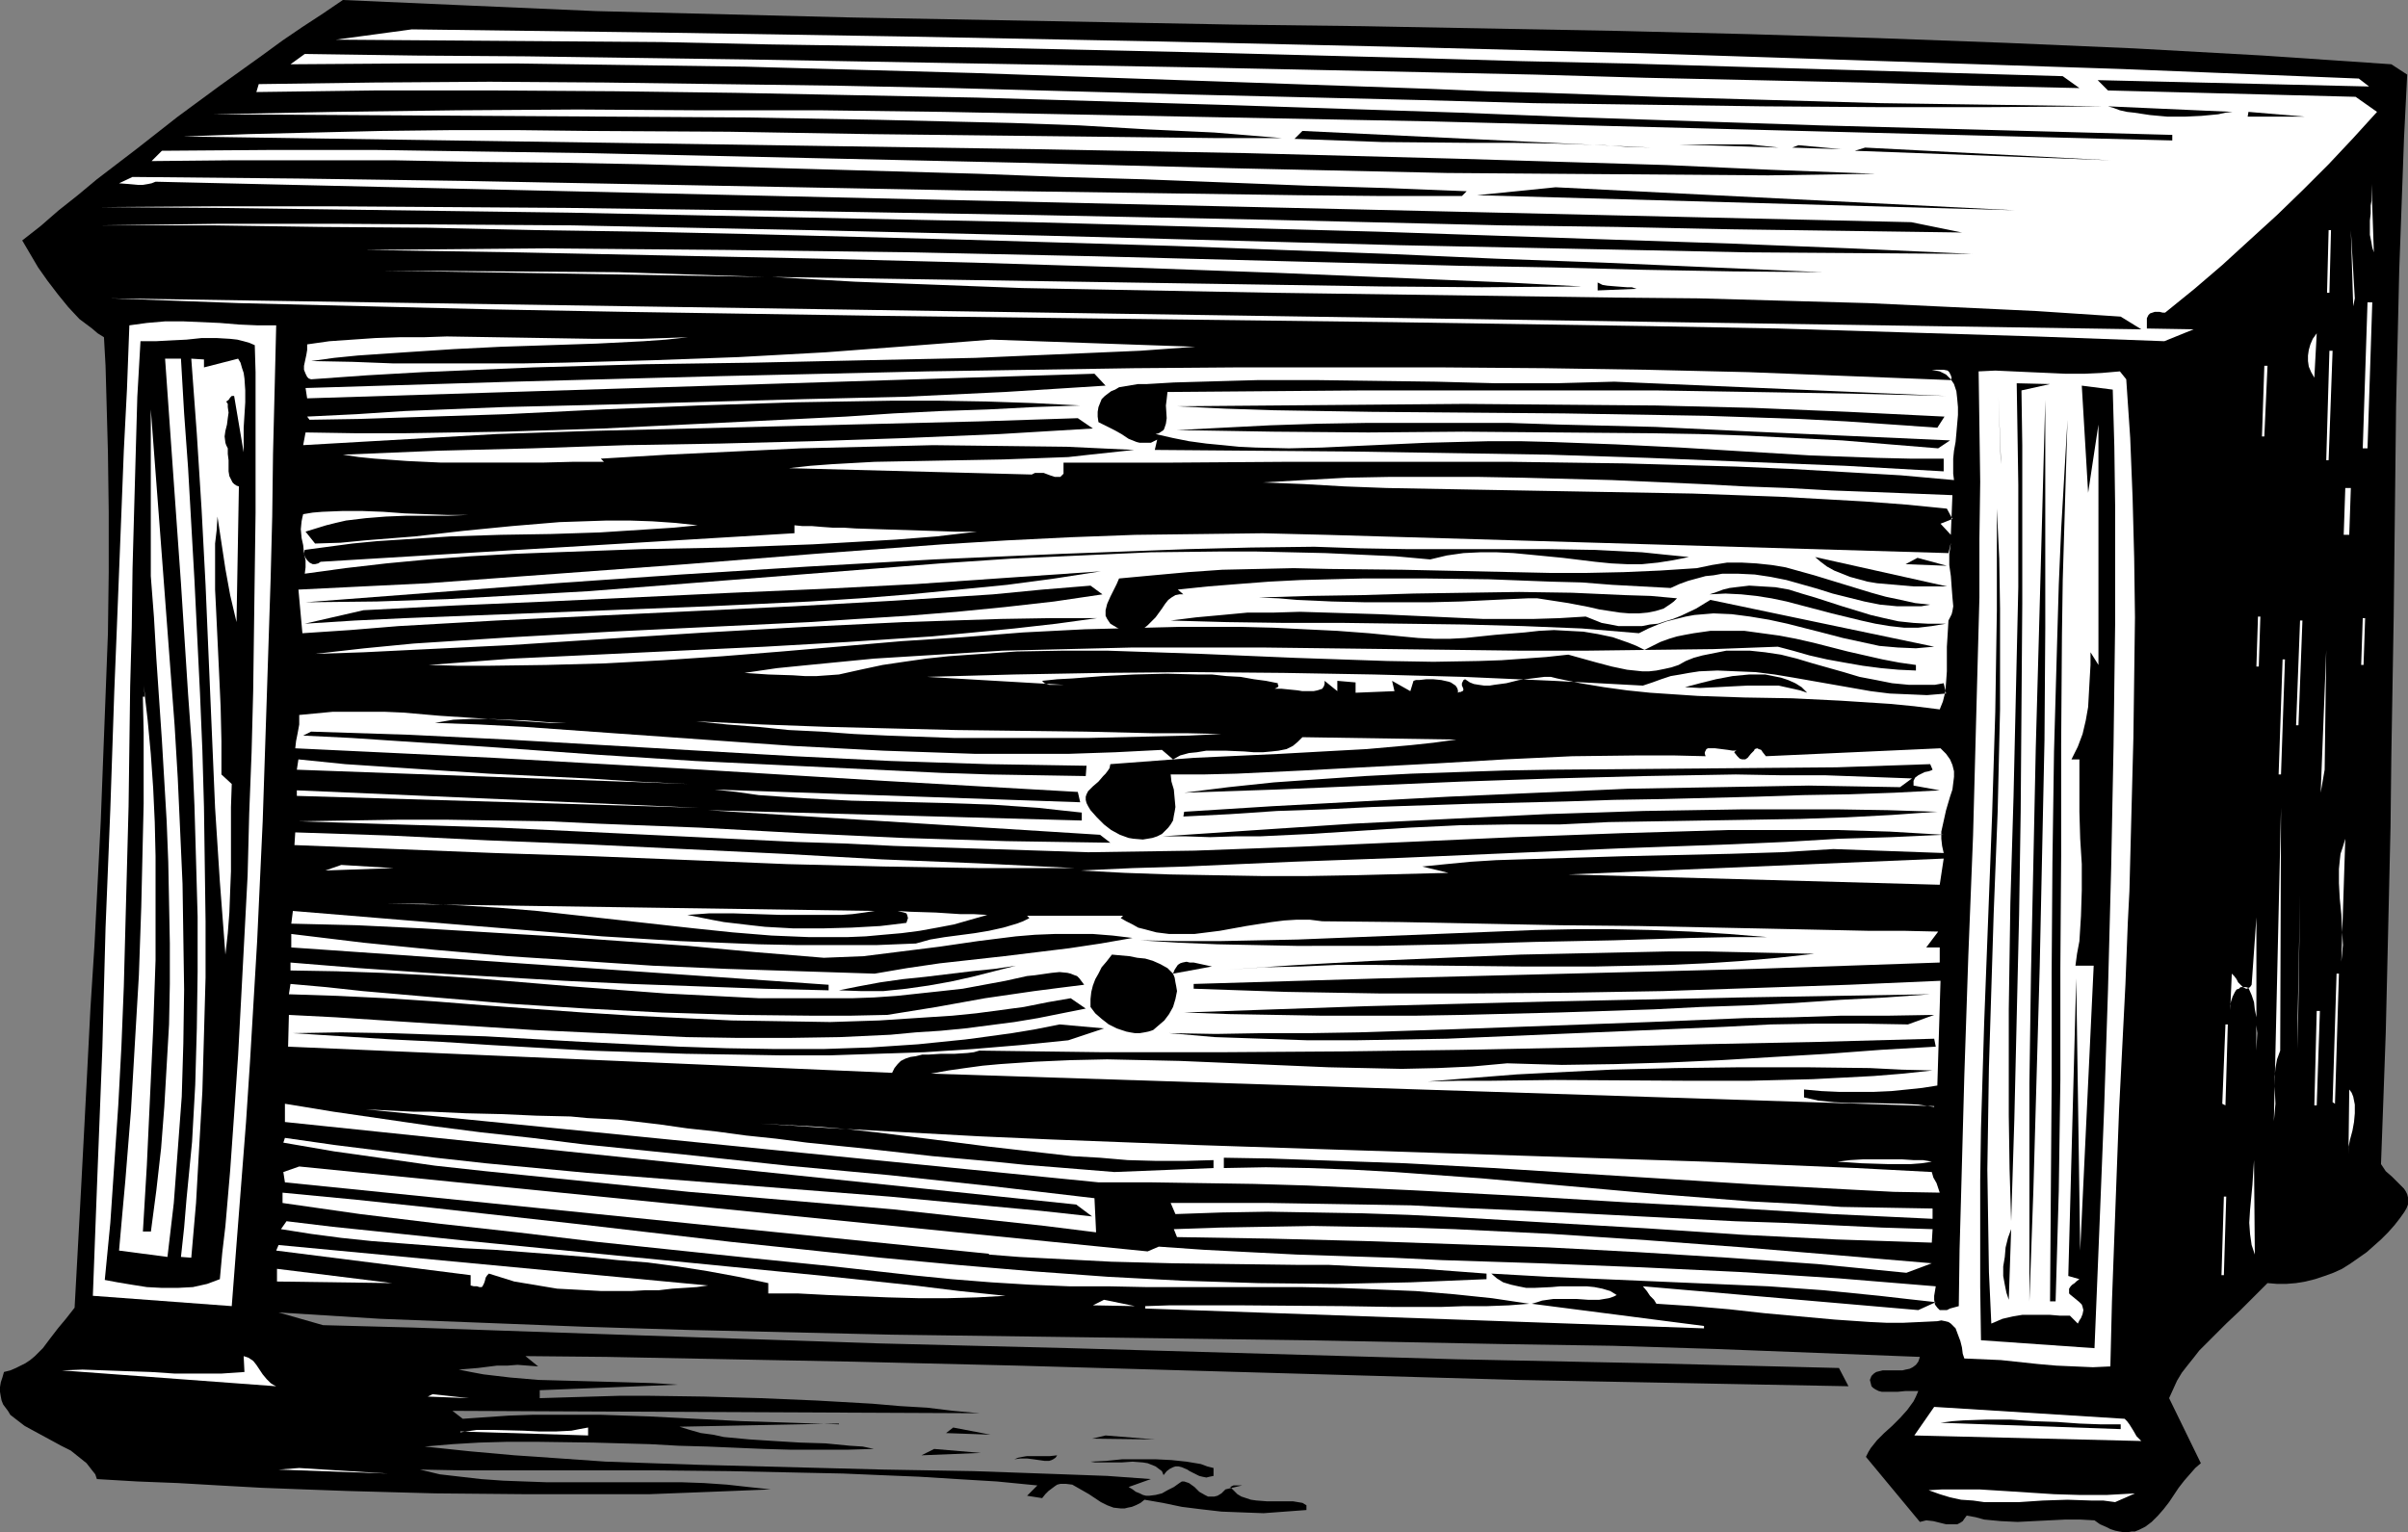
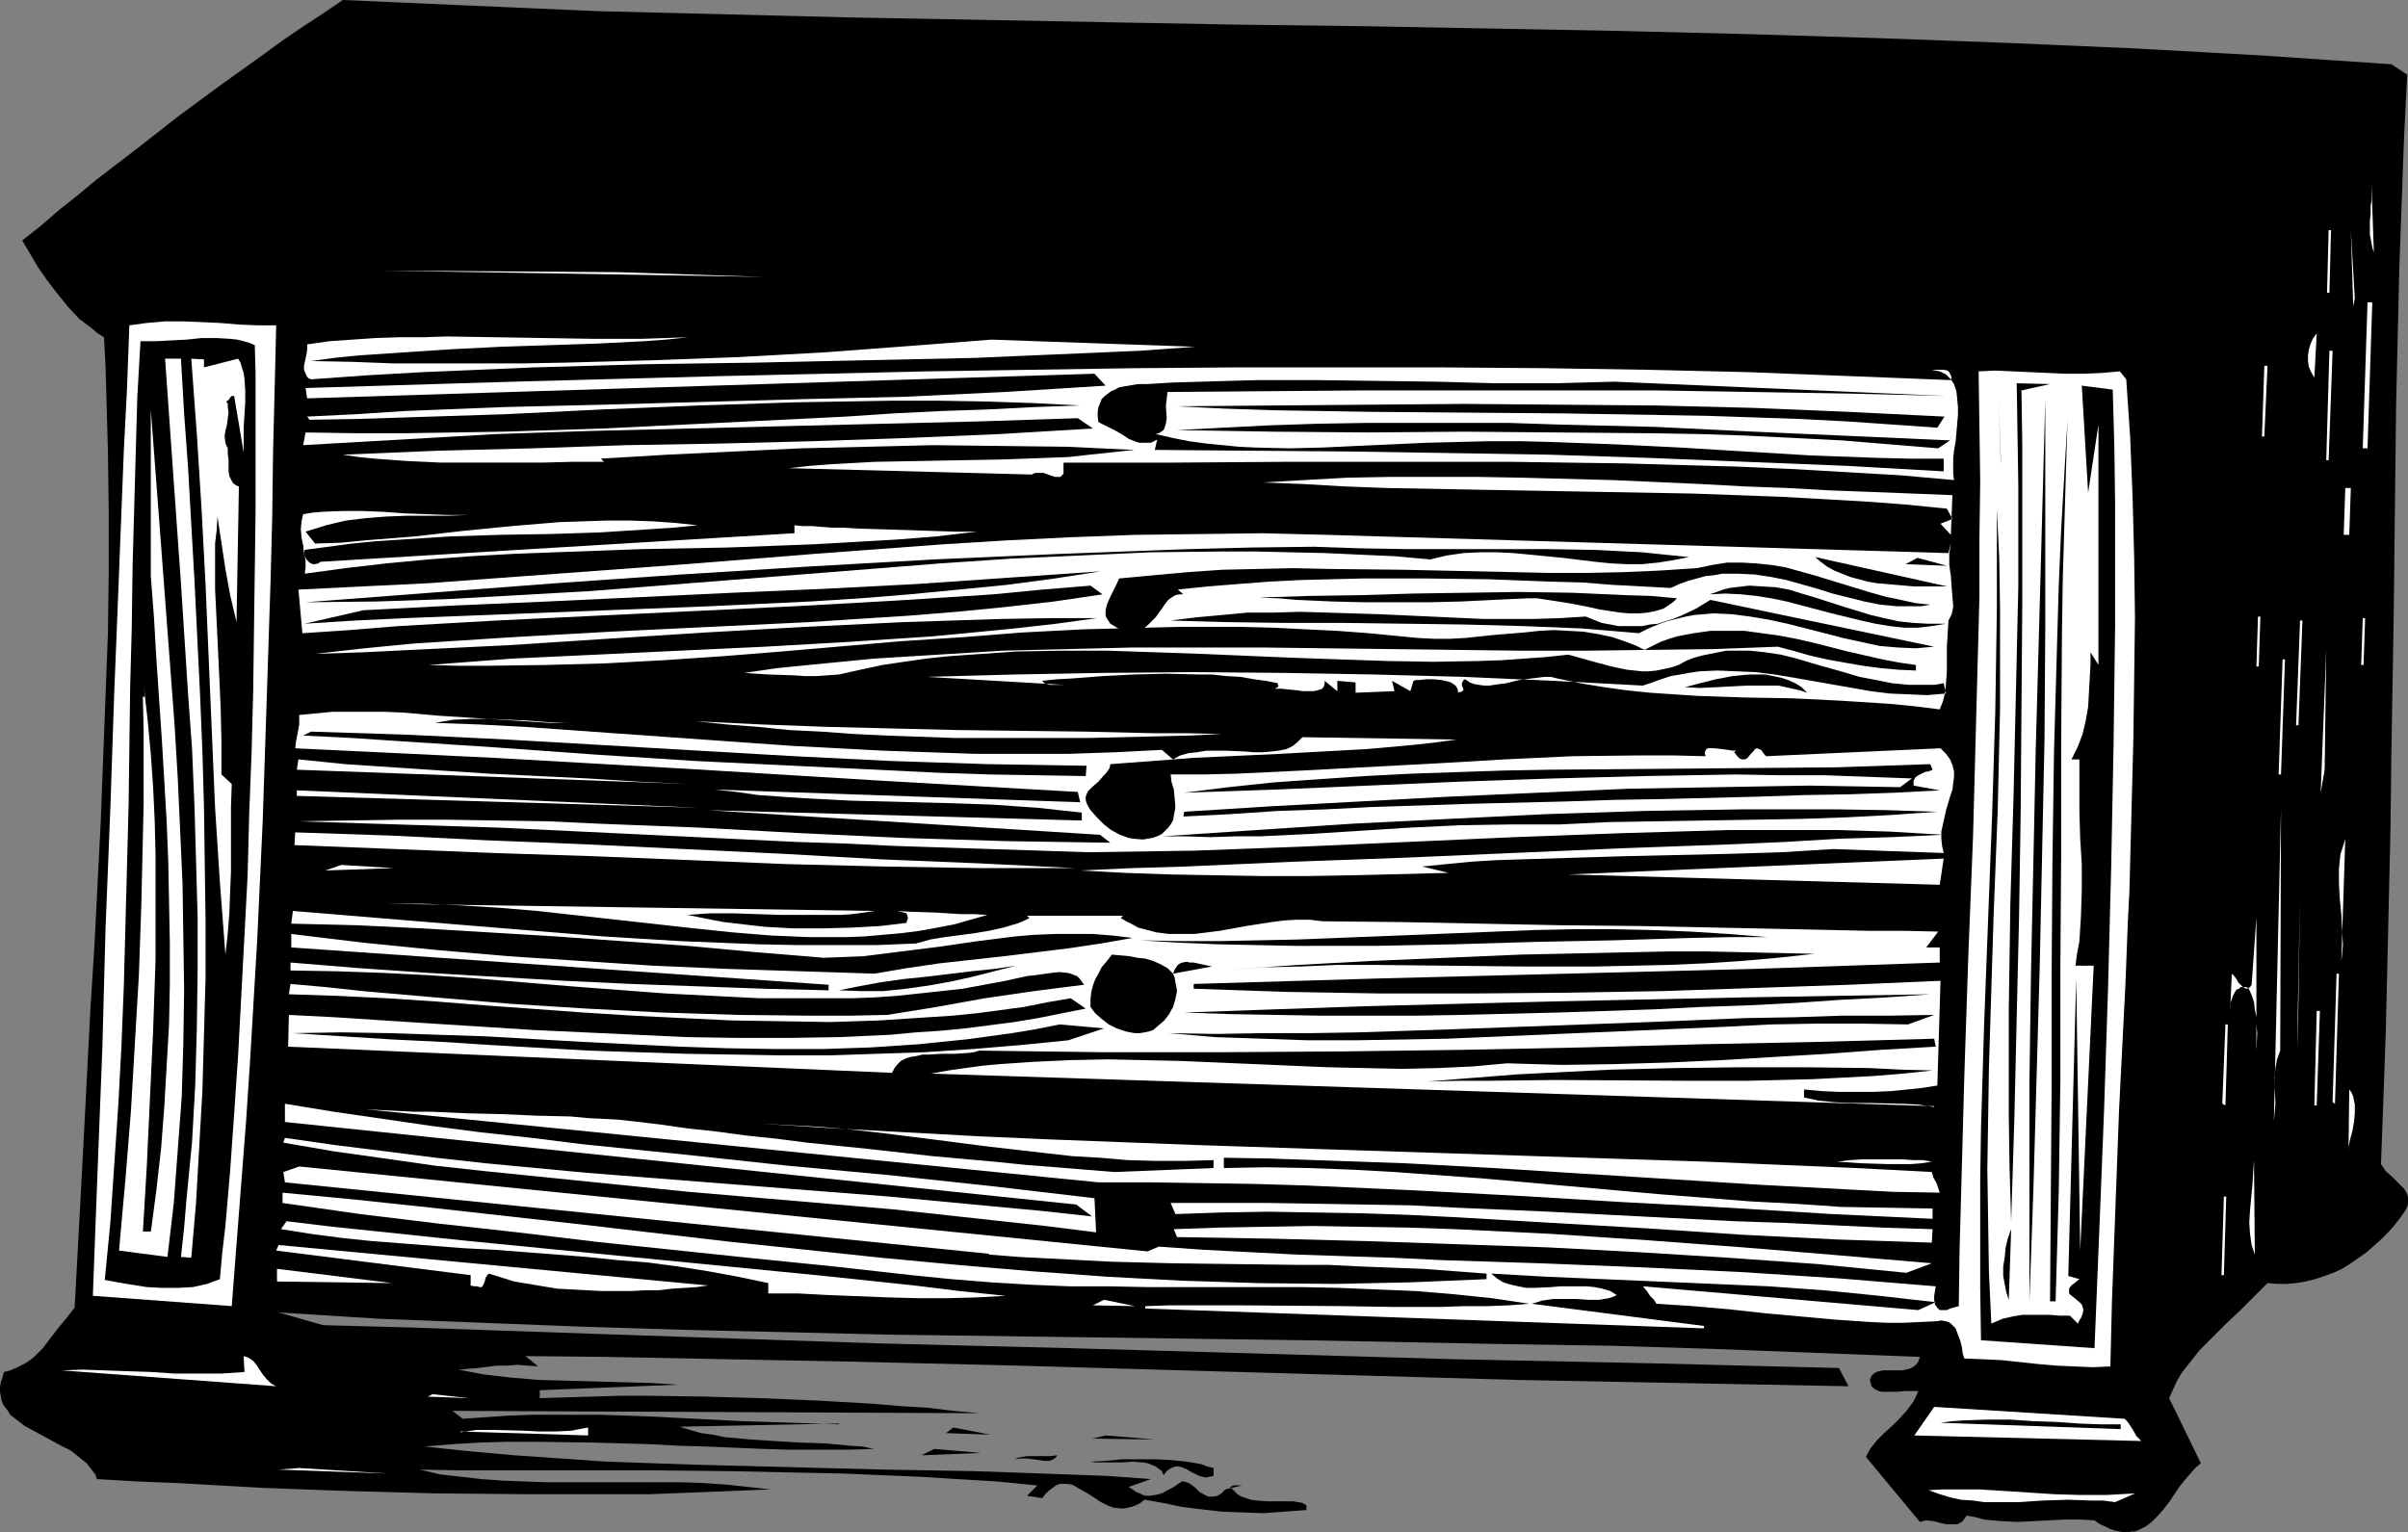
<svg xmlns="http://www.w3.org/2000/svg" xmlns:ns1="http://sodipodi.sourceforge.net/DTD/sodipodi-0.dtd" xmlns:ns2="http://www.inkscape.org/namespaces/inkscape" version="1.0" width="129.724mm" height="82.571mm" id="svg115" ns1:docname="Dresser.wmf">
  <rect width="100%" height="100%" fill="#808080" stroke="none" />
  <ns1:namedview id="namedview115" pagecolor="#ffffff" bordercolor="#000000" borderopacity="0.25" ns2:showpageshadow="2" ns2:pageopacity="0.0" ns2:pagecheckerboard="0" ns2:deskcolor="#d1d1d1" ns2:document-units="mm" />
  <defs id="defs1">
    <pattern id="WMFhbasepattern" patternUnits="userSpaceOnUse" width="6" height="6" x="0" y="0" />
  </defs>
  <path style="fill:#000000;fill-opacity:1;fill-rule:evenodd;stroke:none" d="m 490.132,15.192 -0.323,6.465 -0.323,6.465 -0.485,13.414 -0.485,13.414 -0.323,13.899 -0.323,13.899 -0.162,14.222 -0.323,28.444 -0.485,28.768 -0.162,14.222 -0.323,14.061 -0.323,14.061 -0.323,13.737 -0.485,13.576 -0.485,13.252 0.97,1.455 1.293,1.131 1.293,1.293 1.131,1.131 0.323,0.485 0.323,0.646 0.162,0.646 v 0.808 0.646 l -0.323,0.808 -0.485,0.808 -0.808,1.131 -1.131,1.455 -1.293,1.455 -1.454,1.455 -1.454,1.293 -1.454,1.293 -1.616,1.131 -1.616,1.131 -1.778,1.131 -1.778,0.808 -1.778,0.646 -1.939,0.646 -1.939,0.485 -1.939,0.323 -1.939,0.162 h -1.939 l -1.939,-0.162 -2.747,2.747 -2.747,2.747 -2.909,2.747 -2.747,2.747 -2.747,2.747 -1.131,1.455 -1.293,1.616 -1.131,1.455 -0.97,1.616 -0.808,1.778 -0.808,1.778 6.464,13.252 -1.131,0.97 -1.131,1.293 -1.131,1.293 -1.131,1.455 -1.939,2.909 -1.131,1.455 -1.131,1.293 -1.293,1.293 -1.293,0.97 -1.293,0.646 -0.808,0.323 h -0.646 l -0.808,0.162 h -0.808 l -0.97,-0.162 -0.808,-0.162 -0.97,-0.323 -0.97,-0.485 -1.131,-0.485 -1.131,-0.808 -2.909,-0.162 h -3.07 l -3.232,0.162 -3.232,0.162 -3.232,0.162 -3.394,-0.162 -3.394,-0.323 -1.778,-0.485 -1.778,-0.323 -0.485,0.646 -0.323,0.485 -0.485,0.323 -0.646,0.323 h -0.485 -0.485 -1.293 l -2.586,-0.646 -1.454,-0.162 -0.646,0.162 -0.646,0.162 -10.989,-13.252 0.485,-0.97 0.485,-0.808 1.293,-1.616 1.454,-1.455 1.616,-1.455 1.616,-1.616 1.454,-1.616 1.293,-1.778 0.485,-0.97 0.485,-1.131 h -0.485 -1.293 -0.808 l -1.616,0.162 h -1.616 -1.616 l -0.646,-0.162 -0.646,-0.323 -0.485,-0.323 -0.323,-0.323 -0.162,-0.646 -0.162,-0.646 0.323,-0.808 0.485,-0.485 0.485,-0.323 0.646,-0.162 0.646,-0.162 h 4.04 l 0.646,-0.162 0.808,-0.162 0.646,-0.323 0.646,-0.485 0.485,-0.646 0.323,-0.97 -20.846,-0.808 -20.846,-0.808 -20.846,-0.646 -21.008,-0.323 -41.854,-0.808 -83.87,-1.131 -20.846,-0.485 -20.846,-0.485 -21.008,-0.646 -20.685,-0.808 -20.846,-0.808 -20.685,-1.293 9.05,2.586 18.261,0.485 18.584,0.646 18.746,0.646 19.069,0.646 19.23,0.646 19.23,0.646 19.392,0.485 19.554,0.485 78.699,2.263 39.107,0.808 19.392,0.485 19.392,0.485 1.939,3.717 -33.774,-0.646 -33.936,-0.646 -67.71,-1.939 -33.774,-0.97 -33.613,-0.808 -16.806,-0.323 -16.645,-0.323 -16.645,-0.323 -16.483,-0.162 2.586,2.101 -2.101,-0.162 -2.101,-0.162 -2.101,0.162 h -2.101 l -3.878,0.485 -3.878,0.323 2.424,0.485 2.586,0.485 2.747,0.323 2.747,0.323 5.656,0.485 5.979,0.162 5.979,0.162 5.818,0.162 5.494,0.162 2.747,0.162 2.424,0.162 -28.118,1.131 v 1.616 l 5.333,-0.162 5.494,-0.162 5.494,-0.162 h 5.656 l 11.474,0.162 11.474,0.323 11.474,0.485 11.312,0.646 5.656,0.485 5.494,0.323 5.333,0.646 5.333,0.485 -107.302,-0.485 2.101,1.616 4.686,-0.323 4.686,-0.323 4.686,-0.162 h 4.848 9.373 l 9.534,0.323 9.534,0.485 9.534,0.485 9.858,0.323 9.858,0.323 v -0.162 l -32.482,0.646 2.101,0.646 2.262,0.646 2.424,0.323 2.262,0.485 5.171,0.485 5.01,0.323 5.333,0.323 5.171,0.162 5.01,0.485 2.586,0.162 2.262,0.485 -5.494,0.162 h -5.494 -5.818 l -5.656,-0.162 -11.474,-0.485 -5.818,-0.162 -5.818,-0.323 -11.635,-0.323 -11.635,-0.162 h -5.656 l -5.818,0.162 -5.494,0.323 -5.656,0.485 9.211,0.97 9.05,0.808 9.373,0.646 9.211,0.646 9.373,0.323 9.534,0.323 18.746,0.485 18.746,0.485 18.584,0.323 9.211,0.323 9.05,0.323 8.888,0.323 8.888,0.646 -4.525,1.616 0.808,0.485 0.646,0.485 0.808,0.323 0.646,0.323 0.646,0.162 h 0.646 l 1.293,-0.162 1.293,-0.323 1.131,-0.646 1.293,-0.646 1.131,-0.808 0.485,-0.323 h 0.485 l 0.485,0.162 0.485,0.162 1.131,0.808 0.97,0.97 1.131,0.646 0.646,0.323 h 0.646 0.646 l 0.646,-0.162 0.808,-0.485 0.808,-0.808 3.394,-0.808 h -0.485 -0.646 -0.646 l -0.646,0.323 0.808,0.808 0.646,0.646 0.808,0.485 0.97,0.323 0.97,0.323 1.131,0.162 2.101,0.162 h 4.363 0.97 l 0.97,0.162 0.97,0.162 0.808,0.485 v 0.97 l -4.363,0.323 -4.363,0.323 -4.363,-0.162 -4.202,-0.162 -4.202,-0.485 -3.878,-0.485 -3.878,-0.808 -3.717,-0.646 -0.808,0.646 -0.97,0.485 -0.808,0.323 -0.808,0.162 -0.646,0.162 h -0.808 l -1.454,-0.162 -1.293,-0.485 -1.293,-0.646 -2.424,-1.616 -1.131,-0.646 -1.131,-0.646 -1.131,-0.646 -1.293,-0.162 h -0.485 -0.646 l -0.646,0.162 -0.485,0.323 -0.646,0.485 -0.646,0.485 -0.646,0.646 -0.646,0.808 -3.07,-0.485 2.101,-2.101 -8.242,-0.808 -8.08,-0.485 -7.757,-0.485 -7.918,-0.323 -7.595,-0.323 -7.757,-0.162 -15.19,-0.323 -15.352,-0.162 h -15.514 -15.998 -8.08 l -8.242,-0.162 4.04,0.97 4.202,0.485 4.202,0.485 4.525,0.323 4.363,0.162 4.525,0.162 h 9.05 9.211 9.211 l 4.525,0.162 4.686,0.323 4.363,0.485 4.525,0.485 -7.918,0.323 -8.242,0.323 -8.403,0.323 h -8.565 -17.453 l -17.776,-0.162 -17.776,-0.485 -8.888,-0.323 -8.565,-0.323 -8.726,-0.485 -8.403,-0.485 -8.242,-0.323 -8.242,-0.485 -0.323,-0.97 -0.646,-0.808 -1.131,-1.455 -1.616,-1.293 -1.616,-1.293 -1.939,-0.97 -1.778,-0.97 -3.878,-2.101 -1.778,-0.97 L 3.555,289.291 2.101,288.16 1.616,287.352 1.131,286.706 0.646,286.059 0.323,285.251 0.162,284.443 0,283.473 v -0.97 l 0.162,-0.97 0.323,-0.97 0.323,-1.131 1.293,-0.323 1.131,-0.485 0.97,-0.485 0.97,-0.485 0.97,-0.646 0.97,-0.808 1.616,-1.616 1.454,-1.939 1.616,-2.101 1.616,-1.939 1.778,-2.263 0.646,-11.798 0.646,-11.96 0.646,-12.283 0.646,-12.444 0.646,-12.606 0.808,-12.606 1.293,-25.535 0.485,-12.768 0.485,-12.606 0.485,-12.768 0.162,-12.444 v -12.283 l -0.162,-12.121 -0.323,-11.798 -0.162,-5.818 -0.323,-5.818 L 19.877,67.878 18.746,66.909 17.453,65.939 16.16,64.969 13.898,62.545 11.797,59.959 9.696,57.212 7.757,54.464 6.141,51.717 4.525,48.969 8.242,46.06 l 3.717,-3.232 3.878,-3.071 3.878,-3.232 8.242,-6.303 8.242,-6.465 8.565,-6.303 8.565,-6.141 L 57.53,8.242 61.57,5.495 65.771,2.747 69.811,0 l 25.694,1.131 25.856,1.131 25.856,0.646 25.856,0.646 52.197,0.97 26.018,0.485 26.179,0.323 52.197,0.97 26.179,0.646 26.341,0.808 26.179,0.97 26.179,1.131 26.179,1.455 26.179,1.778 z" id="path1" />
-   <path style="fill:#ffffff;fill-opacity:1;fill-rule:evenodd;stroke:none" d="m 482.375,17.616 -55.267,-1.293 2.101,2.101 50.419,1.293 4.363,3.071 -4.848,5.333 -5.01,5.333 -5.171,5.172 -5.333,5.172 -5.494,5.01 -5.656,5.172 -5.656,4.848 -5.979,4.848 h -0.485 l -0.646,-0.162 h -0.97 l -0.485,0.162 -0.485,0.162 -0.323,0.323 -0.323,0.646 v 2.101 l 9.534,0.162 -5.979,2.424 L 414.504,68.525 388.324,67.717 362.145,66.909 335.966,66.424 283.769,65.616 179.376,64.323 127.179,63.515 101,63.03 74.821,62.384 48.642,61.737 22.462,60.767 435.996,67.07 431.795,64.485 414.665,63.353 397.536,62.545 380.406,61.737 363.115,61.252 345.824,60.767 328.694,60.606 259.691,59.636 225.27,58.99 208.141,58.666 191.173,58.02 174.043,57.373 l -16.806,-0.97 20.362,0.323 20.685,0.323 41.531,0.646 20.846,0.323 20.523,0.323 20.523,0.162 20.362,-0.162 -15.19,-0.808 -15.352,-0.646 -30.866,-1.293 -31.027,-1.131 -31.189,-0.97 -31.189,-0.808 -31.189,-0.646 -31.027,-0.646 -30.704,-0.485 18.261,-0.162 18.584,-0.162 18.422,0.162 18.584,0.162 37.491,0.485 37.491,0.808 37.33,0.97 37.168,0.97 18.584,0.323 18.422,0.485 18.099,0.323 18.261,0.162 L 348.732,54.464 326.593,53.495 304.616,52.687 282.8,51.717 260.984,50.909 239.329,50.101 196.021,48.808 152.712,47.677 131.057,47.192 109.241,46.868 87.264,46.384 65.286,46.222 43.147,45.899 H 20.846 L 44.602,45.576 h 23.917 l 23.917,0.162 24.078,0.162 24.078,0.485 24.24,0.485 48.157,1.131 48.157,1.293 23.755,0.646 23.755,0.485 23.594,0.485 23.27,0.485 23.109,0.162 22.947,0.162 L 376.851,50.586 352.611,49.616 328.371,48.808 304.616,48 280.699,47.192 257.105,46.545 210.08,45.252 163.054,44.283 116.029,43.313 92.273,42.99 68.518,42.666 44.44,42.343 20.362,42.182 44.117,42.02 h 23.594 l 23.917,0.162 23.755,0.162 47.834,0.646 47.672,0.808 47.51,0.97 47.349,1.131 23.594,0.323 23.432,0.485 23.432,0.323 23.27,0.323 -10.342,-2.101 -357.459,-8.242 -0.808,0.323 -0.808,0.162 -0.97,0.162 h -0.97 l -1.778,-0.162 -2.101,-0.162 2.747,-1.293 33.613,0.323 33.936,0.485 68.034,1.293 33.936,0.646 33.936,0.485 33.774,0.485 16.806,0.162 h 16.645 l 0.97,-0.97 L 282.476,38.303 266.155,37.818 249.672,37.172 233.027,36.525 216.059,36.04 199.253,35.394 165.155,34.424 130.896,33.454 113.928,33.131 97.121,32.97 80.315,32.646 H 63.67 47.187 l -16.322,0.162 2.101,-2.101 21.816,-0.162 h 21.816 l 21.654,0.323 21.816,0.323 43.632,0.97 43.47,0.97 43.632,1.131 43.794,0.97 21.816,0.162 21.816,0.162 21.816,0.162 21.816,-0.323 L 360.691,34.586 339.36,33.616 318.028,32.97 296.697,32.323 253.873,31.192 211.049,30.384 168.064,29.737 124.755,29.091 102.939,28.768 81.123,28.444 59.307,28.121 37.33,27.798 50.581,27.313 63.994,26.99 77.73,26.667 91.627,26.505 h 14.059 l 14.059,0.162 28.603,0.162 28.765,0.485 28.442,0.323 14.059,0.162 13.898,0.162 13.898,0.162 h 13.574 L 247.248,26.99 233.512,26.343 219.776,25.535 206.201,25.05 192.465,24.727 178.891,24.404 151.742,23.919 124.593,23.757 70.458,23.434 l -27.149,-0.162 24.886,-0.485 24.725,-0.323 24.725,-0.162 24.886,0.162 h 24.725 l 24.886,0.323 24.725,0.485 24.886,0.485 49.773,0.97 50.096,1.293 50.096,1.293 25.21,0.646 25.371,0.646 V 27.475 L 418.544,26.828 394.627,26.182 370.548,25.535 346.147,24.727 321.907,23.919 297.344,22.949 248.217,21.333 198.929,19.879 174.366,19.394 149.803,18.909 125.24,18.586 100.677,18.424 H 76.437 l -24.24,0.323 0.485,-1.616 23.432,-0.323 23.594,-0.162 23.432,0.162 23.594,0.323 23.755,0.323 23.594,0.485 47.349,1.293 47.187,1.131 23.594,0.646 23.432,0.323 23.27,0.323 23.27,0.162 h 22.947 l 22.947,-0.162 -22.462,-0.323 -22.624,-0.323 -22.624,-0.646 -22.947,-0.646 -22.947,-0.808 -11.635,-0.323 -11.474,-0.485 -46.379,-1.616 -46.702,-1.616 -23.27,-0.646 -23.27,-0.646 -23.27,-0.323 -23.109,-0.323 H 82.254 l -23.109,0.162 2.909,-2.101 22.624,0.323 22.624,0.162 45.571,0.646 45.733,0.808 45.733,0.808 45.571,0.97 22.624,0.485 22.462,0.646 22.301,0.485 22.139,0.485 22.139,0.646 21.816,0.485 -3.394,-2.424 L 397.697,14.869 375.396,14.222 353.257,13.576 331.28,12.929 309.464,12.444 287.486,11.798 244.016,10.667 200.384,9.697 156.752,9.05 134.774,8.566 112.797,8.404 90.657,8.242 68.357,8.081 83.87,5.98 l 50.096,0.646 50.258,0.808 50.096,0.97 49.934,1.131 24.886,0.646 24.886,0.646 24.725,0.808 24.563,0.808 24.402,0.808 24.402,0.808 24.078,0.97 24.078,0.97 z" id="path2" />
  <path style="fill:#000000;fill-opacity:1;fill-rule:evenodd;stroke:none" d="m 454.58,22.788 -1.454,0.162 -1.454,0.323 -3.394,0.323 -3.394,0.162 h -3.555 l -3.555,-0.323 -3.232,-0.485 -1.454,-0.162 -1.454,-0.323 -1.293,-0.485 -1.131,-0.323 z" id="path3" />
  <path style="fill:#000000;fill-opacity:1;fill-rule:evenodd;stroke:none" d="m 457.651,23.757 0.162,-0.97 11.474,0.97 z" id="path4" />
  <path style="fill:#000000;fill-opacity:1;fill-rule:evenodd;stroke:none" d="M 341.622,29.414 H 356.166 l 5.979,0.646 z" id="path5" />
  <path style="fill:#000000;fill-opacity:1;fill-rule:evenodd;stroke:none" d="m 364.892,30.06 1.293,-0.485 8.726,0.808 z" id="path6" />
  <path style="fill:#000000;fill-opacity:1;fill-rule:evenodd;stroke:none" d="m 377.659,30.707 2.101,-0.646 49.934,2.586 z" id="path7" />
  <path style="fill:#000000;fill-opacity:1;fill-rule:evenodd;stroke:none" d="m 336.128,30.06 -4.848,-0.162 -4.686,-0.323 -9.373,-0.323 -9.05,-0.162 h -9.05 l -17.776,-0.162 -8.888,-0.323 -8.888,-0.323 1.616,-1.616 z" id="path8" />
  <path style="fill:#ffffff;fill-opacity:1;fill-rule:evenodd;stroke:none" d="m 483.345,51.394 -0.323,-0.97 -0.162,-0.97 -0.323,-1.616 v -1.455 -1.455 l 0.162,-1.455 v -1.616 l 0.162,-0.97 v -0.97 -2.424 z" id="path9" />
  <path style="fill:#000000;fill-opacity:1;fill-rule:evenodd;stroke:none" d="m 300.737,39.757 15.998,-1.616 93.566,4.687 z" id="path10" />
  <path style="fill:#ffffff;fill-opacity:1;fill-rule:evenodd;stroke:none" d="m 474.134,46.868 h 0.485 l -0.323,12.768 h -0.485 z" id="path11" />
  <path style="fill:#ffffff;fill-opacity:1;fill-rule:evenodd;stroke:none" d="m 479.143,62.384 -0.485,-15.515 0.808,13.899 z" id="path12" />
  <path style="fill:#ffffff;fill-opacity:1;fill-rule:evenodd;stroke:none" d="m 466.215,58.02 -0.97,34.586 z" id="path13" />
  <path style="fill:#ffffff;fill-opacity:1;fill-rule:evenodd;stroke:none" d="m 482.052,61.575 h 0.97 l -0.97,29.737 h -0.97 z" id="path14" />
  <path style="fill:#000000;fill-opacity:1;fill-rule:evenodd;stroke:none" d="m 333.219,58.828 -7.918,0.323 v -1.616 l 0.97,0.485 0.97,0.162 1.939,0.162 2.101,0.162 h 0.97 z" id="path15" />
  <path style="fill:#ffffff;fill-opacity:1;fill-rule:evenodd;stroke:none" d="m 460.559,62.384 1.293,10.667 z" id="path16" />
  <path style="fill:#ffffff;fill-opacity:1;fill-rule:evenodd;stroke:none" d="m 77.891,55.111 47.995,0.323 29.734,0.97 z" id="path17" />
  <path style="fill:#ffffff;fill-opacity:1;fill-rule:evenodd;stroke:none" d="m 471.225,76.929 -0.646,-1.131 -0.485,-1.131 -0.162,-1.131 v -1.131 l 0.162,-1.131 0.323,-1.131 0.485,-1.131 0.808,-1.131 z" id="path18" />
  <path style="fill:#ffffff;fill-opacity:1;fill-rule:evenodd;stroke:none" d="m 474.295,71.434 h 0.646 l -0.808,22.303 h -0.485 z" id="path19" />
  <path style="fill:#ffffff;fill-opacity:1;fill-rule:evenodd;stroke:none" d="m 461.044,74.505 h 0.646 l -0.646,14.384 h -0.485 z" id="path20" />
  <path style="fill:#ffffff;fill-opacity:1;fill-rule:evenodd;stroke:none" d="m 432.926,77.252 0.808,11.96 0.485,12.121 0.323,12.283 0.162,12.121 -0.162,12.283 -0.162,12.283 -0.323,12.444 -0.323,12.444 -0.162,6.303 -0.323,6.303 -0.485,12.606 -1.293,25.535 -0.485,12.929 -0.485,13.091 -0.485,13.091 -0.323,13.252 -3.555,0.162 -3.717,-0.162 -3.717,-0.162 -3.717,-0.323 -7.595,-0.808 -3.717,-0.162 -3.717,-0.162 -0.162,-0.485 -0.162,-0.485 -0.162,-1.293 -0.162,-0.646 -0.162,-0.646 -0.485,-1.293 -0.485,-1.293 -0.485,-0.485 -0.485,-0.485 -0.485,-0.323 -0.646,-0.162 -0.808,-0.162 -0.808,0.162 -3.394,0.162 -3.555,0.162 h -3.394 l -3.394,-0.162 -7.11,-0.485 -7.11,-0.646 -7.11,-0.646 -7.272,-0.808 -7.434,-0.646 -7.434,-0.485 -0.485,-0.808 -0.808,-0.808 -0.646,-0.97 -0.808,-0.97 56.075,4.848 3.555,-1.616 -5.818,-0.646 -5.656,-0.646 -11.312,-1.131 -11.312,-0.808 -11.15,-0.485 -22.462,-0.97 -11.312,-0.485 -11.474,-0.646 1.131,0.97 1.293,0.808 1.616,0.485 1.454,0.323 1.616,0.323 h 1.616 l 3.555,-0.162 1.778,-0.162 h 3.555 1.778 l 1.616,0.162 1.616,0.323 1.616,0.485 1.293,0.808 -0.646,0.323 -0.97,0.323 -0.97,0.162 -0.97,0.162 h -2.262 l -2.262,-0.162 h -2.424 -2.424 l -1.131,0.162 -1.131,0.162 -0.97,0.323 -1.131,0.323 35.067,4.525 v 0.485 l -113.766,-4.04 v -0.485 l 4.848,-0.162 h 4.848 10.181 l 20.523,0.162 10.019,0.162 h 9.858 l 4.686,-0.162 h 4.686 l 4.363,-0.162 4.202,-0.323 -7.595,-1.131 -7.757,-0.808 -7.757,-0.646 -7.757,-0.323 -7.757,-0.323 -7.757,-0.162 h -15.675 -15.837 l -7.918,-0.162 h -7.918 l -7.918,-0.323 -7.918,-0.485 -8.08,-0.646 -8.08,-0.808 -15.837,-1.778 -15.998,-1.616 -32.32,-3.394 -16.16,-1.939 -15.998,-1.778 -15.998,-1.939 -15.837,-2.263 v 0 -2.101 l 15.19,1.455 15.19,1.616 30.381,3.394 30.542,3.556 15.352,1.616 15.19,1.616 15.514,1.455 15.19,1.293 15.514,1.131 15.352,0.808 15.352,0.485 15.514,0.162 7.595,-0.162 7.757,-0.162 7.757,-0.323 7.757,-0.323 v -1.131 l -6.464,-0.485 -6.464,-0.485 -12.766,-0.485 -6.464,-0.323 h -6.302 l -12.766,-0.162 -12.605,-0.162 -12.605,-0.323 -12.443,-0.646 -6.302,-0.323 -6.141,-0.485 v -0.162 l -143.339,-14.545 -0.323,-2.101 3.232,-1.131 172.75,17.293 2.262,-0.97 9.211,0.646 9.373,0.485 9.534,0.485 9.696,0.323 9.858,0.323 10.019,0.485 20.038,0.646 20.362,0.808 20.362,0.97 10.019,0.646 10.019,0.646 9.858,0.808 9.858,0.808 -0.162,0.97 -0.162,0.97 v 0.808 l 0.162,0.97 0.485,0.646 0.162,0.162 0.323,0.323 h 0.97 0.485 l 0.646,-0.323 1.778,-0.485 0.162,-11.475 0.323,-11.636 0.323,-11.96 0.323,-11.96 0.808,-24.242 0.485,-12.283 0.485,-12.283 0.646,-24.404 0.323,-12.121 0.323,-11.96 v -11.96 l 0.162,-11.636 -0.162,-11.313 -0.162,-11.151 3.394,-0.162 3.555,0.162 3.555,0.162 3.717,0.162 3.555,0.162 h 3.717 l 3.555,-0.162 3.717,-0.323 z" id="path21" />
  <path style="fill:#ffffff;fill-opacity:1;fill-rule:evenodd;stroke:none" d="M 397.859,97.777 387.032,96.808 375.881,96.161 364.731,95.515 353.58,95.03 342.107,94.707 330.795,94.383 307.686,94.06 H 284.739 261.63 l -22.786,0.162 h -11.15 -11.15 v 0.97 0.808 0.485 l -0.323,0.323 -0.323,0.323 h -0.162 -0.97 l -0.97,-0.323 -1.293,-0.485 h -1.131 -0.646 l -0.646,0.323 -49.45,-1.293 4.363,-0.485 4.363,-0.323 8.726,-0.485 8.726,-0.162 8.726,-0.162 8.726,-0.162 8.888,-0.323 4.363,-0.162 4.363,-0.485 4.525,-0.485 4.525,-0.485 -13.736,-0.646 -13.574,-0.162 -13.574,-0.162 -13.413,0.323 -13.574,0.323 -13.574,0.646 -13.574,0.646 -13.574,0.808 0.646,0.646 h -3.07 -3.232 l -6.302,0.162 h -6.787 -6.787 -6.949 l -6.949,-0.323 -6.626,-0.485 -3.232,-0.323 -3.232,-0.485 19.392,-0.808 19.23,-0.485 19.069,-0.646 19.069,-0.323 18.907,-0.485 19.069,-0.646 19.069,-0.808 18.907,-1.131 -3.07,-2.101 -19.715,0.646 -19.877,0.485 -19.715,0.485 -19.554,0.485 -19.877,0.485 -19.554,0.646 -19.715,1.131 -19.715,1.131 0.485,-2.586 10.181,0.162 h 10.019 l 10.181,-0.162 10.181,-0.162 20.038,-0.646 20.038,-0.97 19.715,-0.97 9.696,-0.485 9.696,-0.646 9.696,-0.485 9.534,-0.323 9.373,-0.485 9.373,-0.323 -9.534,-0.485 -9.534,-0.323 -9.696,-0.162 h -9.696 l -9.696,0.162 -9.696,0.162 -19.715,0.646 -19.715,0.808 -19.715,0.97 -20.038,0.646 -9.858,0.323 -10.019,0.162 -0.485,-0.646 10.019,-0.485 9.858,-0.646 20.2,-0.808 20.2,-0.485 40.885,-1.131 20.523,-0.485 20.362,-0.97 10.342,-0.646 10.181,-0.646 -2.262,-2.424 -160.307,5.01 -0.323,-2.101 42.339,-1.293 42.178,-1.131 42.178,-0.97 21.008,-0.323 21.008,-0.323 20.846,-0.162 h 21.008 20.846 l 20.846,0.162 20.846,0.323 20.685,0.485 20.685,0.808 20.523,0.808 0.162,-0.485 -0.162,-0.485 -0.162,-0.323 -0.162,-0.323 -0.323,-0.323 -0.808,-0.162 h -0.323 -2.101 l 0.808,0.162 0.808,0.162 0.646,0.323 0.646,0.323 0.485,0.485 0.485,0.485 0.646,0.97 0.485,1.455 0.162,1.455 0.162,1.778 v 1.616 l -0.323,3.717 -0.162,1.778 -0.323,1.778 -0.162,1.616 v 1.616 1.455 z" id="path22" />
  <path style="fill:#ffffff;fill-opacity:1;fill-rule:evenodd;stroke:none" d="m 243.369,70.626 -11.15,0.808 -11.15,0.485 -11.312,0.485 -11.15,0.485 -22.462,0.485 -22.462,0.485 -22.462,0.323 -22.624,0.646 -11.312,0.485 -11.312,0.485 -11.312,0.646 -11.312,0.808 -0.485,-0.162 -0.323,-0.323 -0.162,-0.323 -0.162,-0.323 -0.323,-0.808 v -0.808 l 0.485,-2.263 0.162,-0.97 v -1.131 l 4.525,-0.646 4.686,-0.323 4.686,-0.323 4.848,-0.162 h 4.848 l 4.848,-0.162 10.019,0.162 9.858,0.162 10.019,0.162 h 9.696 l 4.848,-0.162 4.686,-0.162 -4.525,0.485 -4.525,0.323 -9.534,0.485 -9.696,0.323 -9.858,0.323 -9.696,0.485 -9.858,0.646 -9.534,0.646 -4.848,0.485 -4.686,0.646 8.403,0.162 8.403,0.323 h 8.726 8.565 8.888 l 8.726,-0.162 17.776,-0.485 17.614,-0.646 17.614,-0.97 8.565,-0.646 8.565,-0.646 8.403,-0.646 8.242,-0.646 z" id="path23" />
  <path style="fill:#000000;fill-opacity:1;fill-rule:evenodd;stroke:none" d="m 411.595,79.676 0.162,10.99 v 32.323 l -0.162,21.333 -0.162,21.01 -0.323,21.01 -0.485,20.848 -0.485,20.848 -0.646,20.687 -0.323,-10.667 -0.162,-10.828 V 216.403 205.575 l 0.323,-21.656 0.646,-21.656 0.485,-21.333 0.485,-21.333 v -10.505 -10.343 l -0.162,-10.505 -0.162,-10.182 6.787,0.162 -5.818,1.293 z" id="path24" />
  <path style="fill:#000000;fill-opacity:1;fill-rule:evenodd;stroke:none" d="m 430.179,79.353 0.323,11.636 0.162,11.96 v 11.96 12.283 l -0.162,12.283 -0.162,12.444 -0.485,24.889 -0.646,24.889 -0.808,24.727 -0.485,12.283 -0.485,12.121 -0.485,11.96 -0.485,11.798 -23.109,-1.616 -0.162,-10.828 v -10.828 -10.828 l 0.162,-10.667 0.646,-21.495 0.808,-21.172 0.808,-21.172 0.646,-21.01 0.162,-10.343 0.162,-10.343 v -10.505 -10.182 l 0.485,10.182 0.162,10.182 v 10.343 10.182 l -0.485,20.848 -0.808,20.687 -0.646,20.848 -0.323,10.505 -0.162,10.343 -0.162,10.505 0.162,10.505 0.162,10.343 0.485,10.505 1.131,-0.485 1.131,-0.485 2.101,-0.485 1.939,-0.323 h 1.939 1.778 1.939 l 1.939,0.162 h 2.101 l 1.616,1.616 0.323,-0.646 0.323,-0.485 0.323,-0.808 0.162,-0.808 -0.162,-0.646 -0.162,-0.485 -0.485,-0.485 -0.97,-0.808 -0.808,-0.646 -0.323,-0.323 v -0.485 -0.485 l 0.323,-0.485 0.323,-0.323 0.485,-0.323 0.323,-0.323 0.646,-0.485 -2.262,-0.646 1.616,-60.606 0.808,55.434 2.747,-58.02 h -3.717 l 0.323,-2.424 0.485,-2.586 0.323,-5.172 0.162,-5.172 v -5.333 l -0.323,-5.172 -0.162,-5.495 v -5.333 -5.333 h -1.616 l 0.646,-1.293 0.646,-1.293 0.485,-1.293 0.485,-1.293 0.646,-2.747 0.485,-2.747 0.162,-2.909 0.162,-2.909 0.162,-2.747 v -2.586 l 1.616,2.586 V 86.464 l -2.101,13.899 -1.293,-21.818 z" id="path25" />
  <path style="fill:#ffffff;fill-opacity:1;fill-rule:evenodd;stroke:none" d="m 56.237,66.262 -0.323,13.252 -0.323,12.929 -0.162,12.768 -0.323,12.606 -0.808,24.889 -0.808,24.566 -1.131,24.404 -1.454,24.566 -0.808,12.283 -0.97,12.444 -0.97,12.444 -0.97,12.606 -28.28,-2.101 0.485,-12.929 0.485,-12.768 0.485,-12.444 0.485,-12.444 0.323,-12.283 0.323,-12.121 0.97,-24.081 0.808,-24.081 0.485,-11.96 0.485,-12.283 0.485,-12.283 0.485,-12.444 0.646,-12.606 0.485,-12.929 3.555,-0.485 3.717,-0.323 h 3.717 l 3.717,0.162 3.717,0.162 3.878,0.323 3.717,0.162 z" id="path26" />
  <path style="fill:#000000;fill-opacity:1;fill-rule:evenodd;stroke:none" d="M 396.243,80.646 376.528,80.161 356.974,79.838 337.097,79.515 h -19.715 -19.877 -19.877 l -39.915,0.323 -0.162,1.455 -0.162,1.293 0.162,2.586 -0.162,1.131 -0.162,0.485 -0.162,0.485 -0.162,0.323 -0.485,0.323 -0.485,0.323 -0.646,0.162 3.555,0.808 3.232,0.646 3.555,0.485 3.394,0.323 3.232,0.323 3.394,0.162 6.787,0.162 6.787,-0.162 6.949,-0.323 7.11,-0.323 7.11,-0.323 6.302,-0.162 6.464,-0.162 h 6.464 l 6.302,0.162 13.09,0.485 13.09,0.646 13.251,0.808 13.413,0.808 13.413,0.485 6.787,0.162 h 6.787 v 2.586 L 375.72,94.868 355.52,94.06 l -20.038,-0.808 -20.038,-0.646 -20.2,-0.323 -20.2,-0.323 -20.038,-0.162 -19.877,-0.162 0.485,-2.101 -0.646,0.323 -0.646,0.323 h -0.808 -0.808 -0.646 l -0.646,-0.162 -1.616,-0.646 -1.454,-0.97 -1.454,-0.808 -1.616,-0.808 -1.616,-0.808 -0.162,-1.131 v -0.97 l 0.162,-0.97 0.323,-0.808 0.323,-0.808 0.646,-0.646 0.646,-0.485 0.646,-0.485 0.808,-0.323 0.808,-0.485 1.939,-0.323 1.939,-0.323 h 1.778 l 5.494,-0.323 5.656,-0.162 5.656,-0.162 5.818,-0.162 h 11.958 l 12.12,0.162 12.12,0.162 12.282,0.323 h 12.12 l 5.979,-0.162 5.979,-0.162 z" id="path27" />
  <path style="fill:#000000;fill-opacity:1;fill-rule:evenodd;stroke:none" d="m 407.393,94.545 -0.485,-13.899 0.485,12.768 z" id="path28" />
  <path style="fill:#000000;fill-opacity:1;fill-rule:evenodd;stroke:none" d="m 413.211,265.049 v -22.141 -22.303 l 0.323,-22.465 0.485,-22.626 0.485,-23.111 0.646,-23.273 0.646,-23.757 0.646,-23.919 v 23.273 23.111 l -0.162,22.949 -0.485,23.111 -0.485,22.949 -0.646,22.788 -0.646,22.788 z" id="path29" />
  <path style="fill:#000000;fill-opacity:1;fill-rule:evenodd;stroke:none" d="m 51.874,70.303 0.162,5.495 v 5.495 5.657 5.657 11.798 l -0.162,11.96 -0.162,12.121 -0.162,12.283 -0.323,12.444 -0.485,12.444 -0.323,12.606 -0.646,12.283 -0.646,12.283 -0.646,12.121 -0.808,11.96 -0.808,11.475 -0.485,5.657 -0.485,5.657 -0.646,5.495 -0.485,5.333 -1.293,0.485 -1.293,0.485 -1.454,0.323 -1.454,0.323 -3.07,0.162 h -3.232 l -3.07,-0.162 -3.07,-0.485 -2.909,-0.485 -2.586,-0.485 1.131,-11.636 0.808,-11.96 0.808,-11.96 0.646,-12.121 0.485,-12.121 0.323,-12.283 0.646,-24.404 0.323,-24.404 0.323,-11.96 0.162,-12.121 0.323,-11.798 0.323,-11.636 0.323,-11.475 0.646,-11.313 h 3.07 l 3.07,-0.162 3.232,-0.162 3.07,-0.323 h 3.07 l 2.747,0.162 1.454,0.162 1.293,0.323 1.131,0.323 z" id="path30" />
  <path style="fill:#000000;fill-opacity:1;fill-rule:evenodd;stroke:none" d="m 394.465,87.111 -9.211,-0.646 -9.373,-0.646 -9.373,-0.485 -9.373,-0.323 -9.696,-0.323 -9.534,-0.162 -19.392,-0.323 -19.554,-0.162 -19.715,-0.162 -19.877,-0.323 -9.858,-0.323 -9.858,-0.485 19.554,-0.162 19.392,-0.162 19.554,-0.162 19.554,0.162 19.554,0.162 19.715,0.485 19.392,0.808 19.554,0.97 z" id="path31" />
  <path style="fill:#000000;fill-opacity:1;fill-rule:evenodd;stroke:none" d="m 418.544,265.049 h -1.131 l 0.162,-22.141 0.162,-22.141 v -22.465 l 0.162,-22.626 0.323,-22.626 0.646,-22.788 0.323,-11.151 0.485,-11.313 0.646,-11.151 0.646,-11.151 -0.323,10.667 -0.323,10.99 -0.323,10.99 -0.162,11.151 -0.162,22.303 v 22.788 l -0.162,22.788 v 22.788 l -0.323,22.626 -0.323,11.313 z" id="path32" />
  <path style="fill:#ffffff;fill-opacity:1;fill-rule:evenodd;stroke:none" d="M 49.611,92.121 47.672,80.646 h -0.323 -0.162 l -0.323,0.323 -0.323,0.485 -0.485,0.323 0.323,0.485 v 0.646 l 0.162,1.131 -0.162,1.131 -0.162,1.293 -0.323,1.293 -0.162,1.131 0.162,1.293 0.162,0.485 0.323,0.646 v 1.131 l 0.162,1.293 v 2.263 l 0.162,0.97 0.485,0.97 0.162,0.323 0.323,0.323 0.485,0.323 0.485,0.162 -0.485,27.636 -0.646,-2.747 -0.646,-2.747 -0.97,-5.333 -0.808,-5.333 -0.808,-5.333 -0.162,2.747 -0.323,2.747 v 3.071 3.071 3.232 l 0.162,3.232 0.323,6.788 0.323,6.788 0.323,7.111 0.162,6.949 v 6.788 l 2.101,1.939 -0.162,4.687 v 8.889 4.202 l -0.162,4.04 -0.162,4.364 -0.323,4.202 -0.485,4.364 L 44.763,179.555 43.794,164.524 42.501,134.302 41.854,119.111 41.046,103.757 40.077,88.404 38.946,73.05 l 2.586,0.162 v 1.616 l 6.949,-1.778 0.485,0.808 0.323,1.131 0.323,0.97 0.162,1.131 0.162,2.424 v 2.424 l -0.323,5.172 v 2.586 z" id="path33" />
  <path style="fill:#ffffff;fill-opacity:1;fill-rule:evenodd;stroke:none" d="m 36.845,73.05 0.646,11.151 0.808,11.151 1.293,22.788 1.131,23.111 0.485,11.636 0.323,11.475 0.162,11.636 0.162,11.636 v 11.475 l -0.323,11.636 -0.323,11.475 -0.646,11.313 -0.646,11.475 -0.97,11.151 -2.101,-0.162 0.646,-5.98 0.485,-5.818 1.131,-11.636 0.646,-11.636 0.323,-11.475 0.162,-11.475 v -11.313 l -0.323,-11.475 -0.323,-11.151 L 39.107,152.565 38.299,141.413 36.845,118.787 35.229,96 33.613,73.05 Z" id="path34" />
  <path style="fill:#000000;fill-opacity:1;fill-rule:evenodd;stroke:none" d="m 397.051,89.697 -2.424,1.616 -9.858,-0.808 -9.696,-0.808 -9.696,-0.485 -9.696,-0.485 -9.696,-0.323 -9.534,-0.162 -19.23,-0.162 -19.23,-0.162 -19.392,0.162 -19.392,-0.162 -9.696,-0.162 -9.858,-0.162 9.373,-0.485 9.534,-0.485 9.696,-0.323 9.696,-0.162 h 9.696 9.858 9.858 l 9.858,0.323 19.877,0.485 20.038,0.97 z" id="path35" />
  <path style="fill:#ffffff;fill-opacity:1;fill-rule:evenodd;stroke:none" d="m 34.098,255.999 -9.858,-1.293 0.646,-7.273 0.646,-7.111 1.131,-14.061 0.808,-13.899 0.808,-13.737 0.485,-13.899 0.323,-14.061 0.162,-6.949 v -7.273 -7.273 l -0.162,-7.273 h 0.485 l -0.323,-2.263 0.808,6.949 0.646,6.949 0.485,6.949 0.323,6.949 0.162,6.949 v 7.111 14.061 l -0.485,14.061 -0.646,13.899 -0.646,13.899 -0.808,13.576 V 250.827 h 1.616 v 0.162 l 1.131,-8.566 0.97,-8.566 0.646,-8.404 0.485,-8.404 0.485,-8.404 0.162,-8.242 v -8.242 l -0.162,-8.404 -0.162,-8.242 -0.323,-8.242 -0.97,-16.485 -1.131,-16.646 -0.485,-8.404 -0.646,-8.404 V 83.394 l 1.616,21.333 1.616,21.495 1.616,21.495 0.646,10.828 0.485,10.667 0.485,10.828 0.162,10.828 0.162,10.667 -0.162,10.99 -0.323,10.828 -0.808,10.828 -0.808,10.828 z" id="path36" />
  <path style="fill:#ffffff;fill-opacity:1;fill-rule:evenodd;stroke:none" d="m 477.527,99.393 h 1.131 l -0.323,9.535 h -1.131 z" id="path37" />
  <path style="fill:#ffffff;fill-opacity:1;fill-rule:evenodd;stroke:none" d="m 397.212,108.929 -2.101,-2.263 2.424,-0.97 -1.131,-2.101 -8.08,-0.808 -8.565,-0.646 -8.565,-0.485 -8.726,-0.485 -8.888,-0.323 -8.888,-0.323 -17.938,-0.323 -17.938,-0.323 -9.05,-0.162 -8.726,-0.162 -8.726,-0.162 -8.565,-0.323 -8.403,-0.485 -8.242,-0.323 8.403,-0.485 8.726,-0.485 8.726,-0.162 h 8.888 9.05 l 9.05,0.162 18.261,0.485 18.099,0.808 8.888,0.485 8.726,0.323 8.726,0.485 8.565,0.323 8.242,0.323 8.08,0.323 z" id="path38" />
  <path style="fill:#ffffff;fill-opacity:1;fill-rule:evenodd;stroke:none" d="m 72.72,98.262 9.05,0.323 z" id="path39" />
  <path style="fill:#ffffff;fill-opacity:1;fill-rule:evenodd;stroke:none" d="m 84.355,98.585 10.666,0.485 z" id="path40" />
  <path style="fill:#ffffff;fill-opacity:1;fill-rule:evenodd;stroke:none" d="m 396.728,126.383 -0.162,2.747 -0.162,2.586 v 5.01 l -0.162,2.263 -0.162,1.939 -0.485,1.939 -0.323,0.808 -0.323,0.808 -5.171,-0.646 -5.01,-0.485 -5.01,-0.323 -5.01,-0.323 -9.858,-0.485 -9.696,-0.162 -9.534,-0.323 -4.848,-0.323 -4.848,-0.323 -4.686,-0.485 -4.686,-0.646 -4.848,-0.808 -4.686,-0.97 -1.293,-0.323 h -1.293 l -2.586,0.323 -2.586,0.323 -2.586,0.646 -2.424,0.323 -0.97,0.162 h -1.131 l -1.131,-0.162 -0.97,-0.162 -0.808,-0.323 -0.97,-0.646 -0.323,0.162 -0.162,0.323 -0.162,0.323 v 0.485 l 0.162,0.323 0.162,0.485 -0.162,0.323 h -0.162 l -0.162,0.162 h -0.323 l -0.323,0.162 v -0.485 l -0.162,-0.485 -0.323,-0.485 -0.485,-0.323 -0.485,-0.323 -0.485,-0.162 -1.454,-0.323 -1.616,-0.162 h -1.454 l -1.454,0.162 h -0.646 l -0.485,0.162 -0.646,2.101 -3.717,-2.101 0.485,2.101 -7.918,0.323 v -2.101 l -3.717,-0.323 v 2.101 l -2.586,-2.101 v 0.646 l -0.162,0.485 -0.323,0.485 -0.485,0.162 -0.485,0.162 -0.808,0.162 h -1.454 -0.808 l -0.97,-0.162 -1.616,-0.162 -1.616,-0.162 h -1.454 l 0.323,-0.162 0.323,-0.162 0.162,-0.323 -0.162,-0.162 v -0.323 l -2.424,-0.485 -2.424,-0.323 -2.747,-0.485 -2.909,-0.162 -2.909,-0.323 h -2.909 l -6.302,-0.162 -6.626,0.162 -6.302,0.323 -6.302,0.485 -3.07,0.162 -3.07,0.323 0.485,0.485 0.485,0.162 0.485,0.162 h 0.485 1.131 1.293 l -27.795,-1.616 17.776,-0.485 18.099,-0.323 18.261,-0.162 18.422,0.162 18.422,0.323 18.261,0.485 18.422,0.808 18.099,0.97 1.939,-0.646 1.778,-0.646 1.939,-0.646 1.939,-0.323 1.778,-0.323 2.101,-0.323 3.717,-0.162 3.878,0.162 3.878,0.162 3.878,0.485 3.878,0.646 15.675,2.747 3.878,0.485 3.878,0.162 3.717,0.162 3.878,-0.323 -0.485,-2.101 -1.778,0.323 h -1.778 -3.555 l -3.394,-0.323 -3.232,-0.646 -3.394,-0.646 -3.232,-0.97 -6.302,-1.778 -3.232,-0.97 -3.232,-0.808 -3.232,-0.485 -3.07,-0.323 h -3.232 -1.616 l -1.616,0.323 -1.616,0.323 -1.616,0.323 -1.778,0.485 -1.616,0.646 -1.454,0.808 -1.454,0.485 -1.454,0.323 -1.616,0.323 -1.454,0.162 h -1.454 l -3.07,-0.323 -3.07,-0.646 -3.07,-0.808 -2.909,-0.808 -2.909,-0.808 -4.525,0.485 -4.525,0.323 -4.525,0.323 -4.686,0.162 -9.211,0.162 -9.373,-0.162 -9.534,-0.323 -9.373,-0.323 -19.069,-0.808 -9.373,-0.323 -9.534,-0.323 h -9.373 l -9.211,0.162 -4.686,0.323 -4.686,0.323 -4.525,0.323 -4.525,0.485 -4.525,0.646 -4.363,0.646 -4.525,0.97 -4.363,0.97 -2.262,0.162 -2.262,0.162 h -2.424 l -2.424,-0.162 -5.01,-0.162 -4.848,-0.323 6.626,-0.97 6.464,-0.646 13.251,-1.293 13.09,-0.808 13.09,-0.808 13.251,-0.323 13.251,-0.323 h 13.09 13.251 l 26.502,0.323 26.179,0.323 h 13.251 l 12.928,-0.162 13.09,-0.162 13.09,-0.485 3.07,0.808 3.394,0.97 3.555,0.808 3.555,0.646 3.717,0.646 3.717,0.485 3.555,0.323 3.555,0.162 v -1.131 l -3.394,-0.485 -3.394,-0.646 -7.11,-1.616 -6.949,-1.778 -3.555,-0.808 -3.394,-0.646 -3.555,-0.485 -3.555,-0.485 h -3.394 -3.555 l -3.394,0.485 -1.778,0.323 -1.616,0.323 -1.616,0.485 -1.778,0.646 -1.616,0.808 -1.616,0.808 -1.616,-0.808 -1.616,-0.646 -3.232,-1.131 -3.07,-0.646 -2.909,-0.485 -3.07,-0.162 -2.909,-0.162 -3.07,0.162 -2.909,0.323 -5.979,0.485 -6.141,0.646 -3.07,0.162 h -3.232 l -3.232,-0.162 -3.394,-0.323 -6.626,-0.646 -6.464,-0.485 -6.626,-0.323 -6.464,-0.323 -6.464,-0.162 h -6.464 -6.302 l -6.464,0.162 -12.605,0.323 -12.605,0.646 -12.282,0.97 -12.443,0.808 -24.402,2.101 -12.12,0.97 -11.958,0.808 -11.958,0.646 -11.958,0.323 -11.958,0.162 h -5.979 l -5.979,-0.162 16.968,-1.293 17.13,-0.808 16.968,-0.808 17.291,-0.808 16.968,-0.97 17.13,-1.131 8.565,-0.808 8.242,-0.808 8.565,-0.97 8.242,-1.131 h -9.696 l -9.858,0.162 -10.019,0.323 -9.858,0.323 -20.038,0.97 -20.038,1.131 -20.2,1.293 -19.877,1.293 -19.877,0.97 -9.858,0.485 -9.858,0.323 10.019,-1.131 10.019,-0.97 10.019,-0.646 10.019,-0.646 20.2,-1.131 20.038,-0.97 20.2,-0.97 9.858,-0.646 10.181,-0.646 10.019,-0.808 9.858,-0.97 10.019,-1.131 9.858,-1.455 -2.424,-1.778 -9.858,0.808 -10.019,0.97 -10.019,0.646 -10.181,0.646 -20.2,1.131 -40.562,1.939 -20.2,0.97 -19.877,1.131 -9.858,0.808 -9.696,0.646 -0.808,-8.889 13.09,-0.646 13.251,-0.646 13.09,-0.97 13.251,-0.97 26.179,-1.939 26.179,-2.101 26.018,-1.939 13.09,-0.808 13.09,-0.646 13.09,-0.485 13.09,-0.162 12.928,-0.162 13.09,0.323 126.533,3.717 0.485,-2.101 -0.162,1.131 -0.162,1.131 v 2.263 l 0.323,2.263 0.162,2.263 0.162,2.101 0.162,1.778 -0.162,0.97 -0.162,0.646 -0.323,0.646 z" id="path41" />
  <path style="fill:#000000;fill-opacity:1;fill-rule:evenodd;stroke:none" d="m 343.884,113.454 -3.232,0.646 -3.07,0.485 -3.232,0.323 h -3.07 l -3.232,-0.162 -3.232,-0.323 -6.626,-0.808 -6.626,-0.646 -3.394,-0.323 -3.394,-0.162 h -3.394 l -3.394,0.162 -3.394,0.485 -3.394,0.808 -7.11,-0.646 -7.11,-0.323 -7.11,-0.323 -7.11,-0.162 -7.11,-0.162 h -7.11 l -14.221,0.162 -14.221,0.646 -14.221,0.646 -14.382,0.97 -14.221,1.131 -28.603,2.263 -28.765,2.263 -14.382,0.808 -14.382,0.808 -14.382,0.485 -14.544,0.162 25.371,-1.939 25.533,-1.939 25.533,-1.778 25.856,-1.616 25.694,-1.455 25.694,-1.131 26.018,-0.97 12.766,-0.323 12.928,-0.162 9.373,0.323 9.534,0.162 h 9.373 9.696 9.534 l 9.696,0.162 9.534,0.485 4.686,0.485 z" id="path42" />
  <path style="fill:#000000;fill-opacity:1;fill-rule:evenodd;stroke:none" d="m 388.001,114.909 2.424,-1.293 5.979,1.616 z" id="path43" />
  <path style="fill:#ffffff;fill-opacity:1;fill-rule:evenodd;stroke:none" d="m 198.929,108.282 -8.242,0.97 -8.242,0.646 -8.403,0.485 -8.565,0.485 -17.291,0.646 -8.726,0.162 -8.726,0.162 -17.614,0.646 -8.565,0.323 -8.726,0.485 -8.565,0.646 -8.565,0.808 -8.403,0.97 -8.242,1.131 0.162,-1.293 v -1.455 l -0.323,-1.455 -0.162,-1.616 -0.323,-1.455 -0.162,-1.778 0.162,-1.616 0.162,-0.808 0.162,-0.646 1.939,-0.323 1.939,-0.162 4.04,-0.162 h 4.202 l 4.202,0.162 4.363,0.323 8.726,0.323 h 4.202 l -4.363,0.162 h -4.202 -4.202 l -4.04,0.162 -4.04,0.323 -4.04,0.485 -2.101,0.485 -1.939,0.485 -2.101,0.646 -2.101,0.646 1.939,2.424 5.171,-0.162 5.01,-0.485 10.181,-0.808 9.858,-1.131 9.858,-0.97 9.696,-0.808 4.848,-0.162 4.848,-0.162 h 4.525 l 4.686,0.162 4.686,0.323 4.525,0.485 -4.848,0.485 -5.01,0.323 -10.019,0.646 -10.019,0.323 -10.181,0.162 -10.181,0.323 -10.019,0.646 -5.01,0.323 -5.01,0.485 -4.848,0.646 -4.848,0.646 -0.162,0.808 0.323,0.808 0.323,0.485 0.485,0.485 0.646,0.323 h 0.485 l 0.646,-0.162 0.485,-0.323 96.475,-5.818 v -1.616 l 1.616,0.162 h 1.939 l 1.939,0.162 2.262,0.162 h 2.262 l 2.424,0.162 5.01,0.162 10.181,0.323 5.01,0.162 h 2.262 z" id="path44" />
  <path style="fill:#000000;fill-opacity:1;fill-rule:evenodd;stroke:none" d="m 396.404,119.434 h -3.232 -3.555 l -3.717,-0.323 -3.717,-0.323 -1.939,-0.323 -1.778,-0.485 -1.778,-0.485 -1.616,-0.646 -1.616,-0.646 -1.454,-0.808 -1.293,-0.97 -1.131,-0.97 z" id="path45" />
  <path style="fill:#000000;fill-opacity:1;fill-rule:evenodd;stroke:none" d="m 393.011,123.151 -1.778,0.323 h -1.616 -3.394 l -3.394,-0.323 -3.232,-0.646 -3.232,-0.808 -3.232,-0.808 -3.07,-0.97 -6.302,-1.778 -3.232,-0.646 -3.232,-0.485 -3.394,-0.162 h -1.616 -1.616 l -1.778,0.323 -1.616,0.162 -1.778,0.485 -1.778,0.485 -1.778,0.646 -1.778,0.808 -5.979,-0.323 -5.979,-0.323 -6.141,-0.485 -6.302,-0.162 -12.605,-0.485 -12.766,-0.162 h -12.928 l -6.464,0.162 -6.302,0.162 -6.302,0.323 -6.302,0.485 -6.141,0.485 -6.141,0.646 1.131,0.97 h -0.808 l -0.808,0.162 -0.808,0.485 -0.646,0.485 -0.646,0.808 -0.646,0.97 -1.293,1.778 -0.808,0.808 -0.808,0.808 -0.808,0.646 -0.97,0.485 -0.97,0.162 h -1.293 l -0.646,-0.162 -0.646,-0.162 -0.646,-0.323 -0.808,-0.485 -0.808,-0.485 -0.323,-0.485 -0.323,-0.485 -0.323,-0.646 v -0.485 -0.646 l 0.323,-1.293 0.646,-1.455 0.646,-1.293 0.646,-1.293 0.485,-1.131 6.949,-0.646 7.11,-0.646 6.949,-0.485 7.272,-0.162 7.272,-0.162 7.272,0.162 14.867,0.162 15.029,0.323 15.029,0.323 h 7.434 l 7.595,-0.162 7.434,-0.323 7.434,-0.485 3.07,-0.646 3.07,-0.485 h 3.07 l 2.909,0.162 3.07,0.323 2.909,0.485 2.909,0.808 2.909,0.808 5.818,1.778 5.818,1.778 2.909,0.808 3.07,0.646 2.909,0.646 z" id="path46" />
  <path style="fill:#000000;fill-opacity:1;fill-rule:evenodd;stroke:none" d="m 396.243,127.03 -2.909,0.485 -2.747,0.323 h -2.909 l -2.909,-0.323 -2.909,-0.485 -2.909,-0.646 -5.979,-1.455 -6.141,-1.616 -3.07,-0.808 -3.07,-0.646 -3.07,-0.485 -3.07,-0.323 -3.232,-0.162 -3.232,0.162 1.454,-0.485 1.293,-0.485 1.293,-0.323 1.293,-0.162 2.747,-0.323 2.586,0.162 2.747,0.162 2.747,0.485 2.586,0.808 2.747,0.808 5.494,1.778 5.818,1.778 2.747,0.646 2.909,0.646 3.07,0.323 2.909,0.162 z" id="path47" />
  <path style="fill:#000000;fill-opacity:1;fill-rule:evenodd;stroke:none" d="m 224.139,116.363 -9.373,1.455 -9.696,1.293 -9.858,0.97 -10.019,0.97 -10.019,0.808 -10.181,0.646 -10.181,0.485 -10.342,0.485 -20.685,0.808 -20.685,0.808 -20.685,0.808 -10.181,0.485 -10.181,0.646 11.958,-2.747 18.746,-0.97 18.746,-0.808 37.653,-1.778 18.746,-0.808 18.746,-0.97 18.746,-1.293 z" id="path48" />
  <path style="fill:#ffffff;fill-opacity:1;fill-rule:evenodd;stroke:none" d="m 481.083,125.898 h 0.485 l -0.323,9.535 h -0.485 z" id="path49" />
  <path style="fill:#000000;fill-opacity:1;fill-rule:evenodd;stroke:none" d="m 341.46,121.858 -0.646,0.646 -0.646,0.485 -1.454,0.97 -1.616,0.485 -1.616,0.323 -1.778,0.162 h -1.939 l -1.939,-0.162 -2.101,-0.323 -2.101,-0.323 -2.101,-0.485 -4.202,-0.808 -4.202,-0.646 -2.101,-0.323 h -1.939 l -3.555,0.162 -3.394,0.162 -6.626,0.323 -6.464,0.162 h -6.464 -6.626 l -6.787,-0.162 -3.394,-0.162 -3.717,-0.162 -3.717,-0.323 -4.04,-0.162 5.171,-0.162 5.171,-0.162 10.504,-0.162 10.666,-0.323 10.666,-0.162 10.827,-0.162 10.827,0.162 10.827,0.485 5.171,0.162 z" id="path50" />
  <path style="fill:#ffffff;fill-opacity:1;fill-rule:evenodd;stroke:none" d="m 459.751,125.575 h 0.485 l -0.323,10.182 h -0.485 z" id="path51" />
  <path style="fill:#000000;fill-opacity:1;fill-rule:evenodd;stroke:none" d="m 393.819,131.716 -1.939,0.162 -1.778,0.162 -3.717,-0.162 -3.717,-0.323 -3.717,-0.808 -3.717,-0.808 -3.717,-0.97 -7.595,-1.939 -3.717,-0.808 -3.878,-0.646 -3.717,-0.485 -3.717,-0.162 -1.939,0.162 -1.939,0.162 -1.778,0.323 -1.939,0.485 -1.939,0.485 -1.778,0.646 -1.939,0.808 -1.939,0.97 -5.818,-0.485 -5.818,-0.485 -11.958,-0.485 -12.12,-0.323 -12.12,-0.162 -12.12,-0.162 H 261.63 l -11.797,-0.162 -5.818,-0.162 -5.656,-0.162 5.171,-0.646 5.333,-0.485 5.171,-0.485 h 5.333 l 5.333,-0.162 5.333,0.162 10.666,0.323 10.666,0.485 10.504,0.485 h 5.171 5.333 l 5.171,-0.162 5.333,-0.323 1.616,0.646 1.616,0.646 1.778,0.323 1.616,0.323 h 1.616 1.616 1.616 l 1.616,-0.323 1.616,-0.162 1.454,-0.485 1.616,-0.485 1.616,-0.646 3.07,-1.455 2.909,-1.778 z" id="path52" />
  <path style="fill:#ffffff;fill-opacity:1;fill-rule:evenodd;stroke:none" d="m 468.316,126.383 h 0.485 l -0.808,21.333 h -0.485 z" id="path53" />
  <path style="fill:#ffffff;fill-opacity:1;fill-rule:evenodd;stroke:none" d="m 472.518,161.454 1.131,-29.091 -0.323,24.404 z" id="path54" />
  <path style="fill:#ffffff;fill-opacity:1;fill-rule:evenodd;stroke:none" d="m 464.761,134.302 h 0.485 l -0.808,23.434 h -0.485 z" id="path55" />
  <path style="fill:#ffffff;fill-opacity:1;fill-rule:evenodd;stroke:none" d="m 427.27,136.565 -1.293,53.171 z" id="path56" />
  <path style="fill:#000000;fill-opacity:1;fill-rule:evenodd;stroke:none" d="m 367.963,141.09 -1.454,-0.485 -1.454,-0.323 -1.454,-0.323 -1.454,-0.323 h -3.232 -3.07 l -3.232,0.162 -3.07,0.162 -3.394,0.162 -3.07,-0.162 3.07,-0.808 3.232,-0.808 3.394,-0.646 3.394,-0.323 h 1.616 1.616 l 1.616,0.323 1.616,0.323 1.454,0.485 1.454,0.646 1.293,0.808 z" id="path57" />
  <path style="fill:#ffffff;fill-opacity:1;fill-rule:evenodd;stroke:none" d="m 395.758,173.736 -22.462,-0.808 -10.504,0.646 -10.504,0.323 -21.493,0.485 -10.666,0.323 -10.504,0.323 -5.01,0.162 -5.171,0.323 -5.01,0.485 -4.848,0.485 5.333,1.293 -19.069,0.485 -9.534,0.162 h -9.534 l -9.373,-0.162 -9.211,-0.162 -9.211,-0.323 -9.05,-0.485 10.666,-0.485 10.827,-0.323 10.827,-0.485 10.989,-0.485 22.301,-0.808 44.763,-1.939 22.301,-0.808 10.989,-0.485 10.827,-0.646 10.666,-0.323 10.666,-0.485 -10.989,-0.646 -10.827,-0.323 H 362.953 351.964 l -10.827,0.323 -10.989,0.323 -21.816,0.808 -21.654,0.97 -21.816,0.97 -21.654,0.808 -10.827,0.162 -10.827,0.162 -19.715,-0.646 -19.877,-0.646 -9.858,-0.485 -10.019,-0.323 -20.038,-0.97 -20.2,-0.97 -20.2,-0.97 -20.523,-0.646 -20.362,-0.646 10.019,-0.162 10.181,-0.162 h 10.181 l 10.181,0.162 10.342,0.162 10.181,0.485 20.685,0.808 20.685,1.131 20.846,0.97 20.846,0.646 10.504,0.162 10.666,0.162 -2.101,-1.616 -79.83,-5.01 76.114,2.101 v -1.616 l -4.525,-0.485 -4.363,-0.485 -4.686,-0.323 -4.686,-0.323 -9.373,-0.323 -19.23,-0.485 -9.534,-0.485 -4.686,-0.323 -4.686,-0.323 -4.525,-0.646 -4.525,-0.485 74.498,2.586 -0.485,-2.101 -39.592,-2.263 -39.592,-2.424 -19.877,-1.131 -19.877,-1.131 -20.038,-0.97 -20.362,-0.97 0.162,-1.455 0.162,-0.808 0.162,-0.808 0.323,-1.778 v -0.97 -0.97 l 3.394,-0.323 3.394,-0.323 h 3.555 3.555 3.555 l 3.717,0.162 7.434,0.646 7.434,0.485 7.595,0.485 7.434,0.485 h 3.717 3.717 -4.04 l -4.04,-0.162 -4.04,-0.323 -3.878,-0.162 -3.717,-0.162 h -3.717 l -3.717,0.162 -3.717,0.646 9.05,0.323 9.211,0.485 18.099,1.293 18.261,1.293 18.261,1.293 9.211,0.485 9.211,0.485 9.373,0.323 9.373,0.323 h 9.373 9.534 l 9.534,-0.323 9.534,-0.485 2.262,1.939 1.454,-0.808 1.778,-0.485 1.616,-0.162 1.939,-0.323 h 1.939 1.939 l 3.878,0.162 1.939,0.162 h 1.778 l 1.778,-0.162 1.454,-0.162 1.616,-0.323 1.293,-0.646 0.97,-0.808 0.485,-0.485 0.485,-0.485 31.35,0.485 -4.686,0.646 -4.525,0.485 -9.05,0.808 -8.888,0.485 -8.726,0.485 -17.453,0.808 -8.565,0.646 -8.565,0.646 -0.162,0.808 -0.323,0.485 -0.485,0.646 -0.485,0.485 -0.97,1.131 -1.131,0.97 -0.97,0.97 -0.323,0.646 -0.162,0.485 v 0.646 l 0.162,0.646 0.323,0.646 0.485,0.808 1.293,1.455 1.454,1.455 1.454,1.131 1.778,0.97 1.778,0.646 0.97,0.162 1.939,0.162 0.97,-0.162 0.97,-0.162 0.97,-0.323 0.97,-0.485 0.646,-0.646 0.646,-0.646 0.485,-0.646 0.485,-0.808 0.162,-0.97 0.162,-0.808 0.162,-0.97 -0.162,-1.778 -0.162,-1.778 -0.485,-1.616 -0.162,-1.455 h 6.626 l 6.787,-0.162 13.574,-0.646 27.31,-1.455 13.736,-0.808 13.736,-0.646 13.574,-0.162 h 6.949 l 6.626,0.162 -0.162,-0.485 v -0.323 l 0.162,-0.323 0.162,-0.323 0.323,-0.162 h 0.485 0.97 l 2.586,0.323 0.97,0.162 h 0.485 l 0.323,-0.162 -0.485,0.485 0.646,0.808 0.485,0.485 0.485,0.162 h 0.323 0.323 l 0.485,-0.323 0.646,-0.808 0.646,-0.646 0.162,-0.323 0.485,-0.162 0.323,0.162 0.485,0.162 0.323,0.485 0.646,0.808 35.552,-1.616 1.131,1.131 0.808,1.131 0.485,1.131 0.323,1.293 v 1.131 l -0.162,1.293 -0.162,1.293 -0.485,1.455 -0.808,2.747 -0.646,2.909 -0.323,1.455 v 1.455 l 0.162,1.455 z" id="path58" />
  <path style="fill:#ffffff;fill-opacity:1;fill-rule:evenodd;stroke:none" d="m 299.283,150.949 10.181,0.162 z" id="path59" />
  <path style="fill:#ffffff;fill-opacity:1;fill-rule:evenodd;stroke:none" d="m 248.702,149.494 -6.626,0.323 -6.787,0.162 -13.574,0.323 h -13.736 -13.736 l -13.574,-0.485 -6.787,-0.323 -6.626,-0.485 -6.626,-0.323 -6.302,-0.646 -6.302,-0.485 -6.302,-0.646 13.413,0.646 13.251,0.485 13.09,0.323 13.251,0.323 13.09,0.162 13.251,0.162 13.574,0.323 h 6.949 z" id="path60" />
  <path style="fill:#000000;fill-opacity:1;fill-rule:evenodd;stroke:none" d="m 393.496,156.767 -0.323,0.162 -0.485,0.162 -0.808,0.162 -0.646,0.323 -0.646,0.323 -0.646,0.485 -0.323,0.646 v 0.485 0.485 l 5.333,0.97 -9.211,0.485 -9.211,0.323 -9.373,0.162 -9.534,0.323 -19.23,0.485 -9.696,0.162 -9.858,0.323 -19.715,0.485 -19.715,0.646 -9.696,0.485 -9.696,0.323 -9.534,0.646 -9.534,0.485 0.162,-0.97 17.938,-1.131 17.938,-0.97 17.938,-0.97 18.261,-0.808 18.261,-0.808 18.422,-0.323 9.211,-0.162 9.211,-0.162 9.373,0.162 9.211,0.162 2.424,-1.778 -8.888,-0.323 -8.888,-0.323 h -9.05 l -9.05,-0.162 -9.211,0.162 -9.211,0.162 -18.584,0.485 -18.907,0.646 -37.653,1.616 -18.746,0.646 9.05,-1.131 9.211,-0.97 9.211,-0.646 9.373,-0.646 9.373,-0.485 9.534,-0.323 9.534,-0.323 9.534,-0.162 19.392,-0.162 19.392,-0.162 19.23,-0.162 9.534,-0.323 9.534,-0.323 z" id="path61" />
  <path style="fill:#000000;fill-opacity:1;fill-rule:evenodd;stroke:none" d="m 221.23,155.959 -0.162,2.101 -9.696,-0.162 -9.858,-0.162 -9.858,-0.323 -10.019,-0.485 -20.038,-0.97 -20.038,-0.97 -20.2,-1.293 -20.2,-1.455 -19.877,-1.293 -9.696,-0.646 -9.858,-0.485 1.616,-0.808 10.019,0.323 10.019,0.323 19.877,0.97 19.554,1.131 19.392,1.131 19.554,1.131 19.554,0.97 9.858,0.323 10.019,0.323 10.019,0.162 z" id="path62" />
  <path style="fill:#ffffff;fill-opacity:1;fill-rule:evenodd;stroke:none" d="m 464.276,213.979 -0.646,1.778 -0.323,1.778 -0.162,1.778 v 1.939 l 0.162,3.556 -0.162,1.778 -0.162,1.778 1.454,-63.838 z" id="path63" />
  <path style="fill:#000000;fill-opacity:1;fill-rule:evenodd;stroke:none" d="m 394.465,165.332 -4.686,0.323 -4.525,0.323 -9.211,0.485 -9.373,0.323 -9.534,0.162 -9.858,0.162 -9.696,0.162 -10.019,0.162 -10.019,0.485 h -5.01 -5.171 l -10.181,0.162 -10.181,0.485 -10.181,0.646 -10.181,0.646 -10.181,0.485 h -5.01 l -5.01,0.162 -4.848,-0.162 h -5.01 l 19.392,-1.293 19.554,-1.293 19.554,-0.97 19.715,-0.97 19.877,-0.646 19.877,-0.323 h 9.858 10.019 l 10.019,0.162 z" id="path64" />
  <path style="fill:#ffffff;fill-opacity:1;fill-rule:evenodd;stroke:none" d="m 140.107,159.676 -79.669,-2.909 0.323,-2.101 9.534,0.97 9.696,0.646 9.696,0.646 9.858,0.646 10.019,0.485 10.019,0.485 10.181,0.646 z" id="path65" />
  <path style="fill:#ffffff;fill-opacity:1;fill-rule:evenodd;stroke:none" d="m 476.719,195.878 0.162,-1.616 0.162,-1.778 -0.162,-3.232 -0.162,-3.071 -0.323,-3.232 -0.162,-3.071 v -2.909 l 0.162,-1.616 0.162,-1.455 0.485,-1.455 0.485,-1.616 z" id="path66" />
  <path style="fill:#ffffff;fill-opacity:1;fill-rule:evenodd;stroke:none" d="m 60.438,162.1 v -1.131 l 81.931,3.556 z" id="path67" />
  <path style="fill:#ffffff;fill-opacity:1;fill-rule:evenodd;stroke:none" d="m 319.321,178.1 76.437,-3.232 -0.808,5.333 z" id="path68" />
  <path style="fill:#ffffff;fill-opacity:1;fill-rule:evenodd;stroke:none" d="m 467.831,213.655 0.485,-31.353 -0.485,25.05 z" id="path69" />
  <path style="fill:#ffffff;fill-opacity:1;fill-rule:evenodd;stroke:none" d="m 218.806,176.807 h -9.696 -9.696 l -19.392,-0.323 -19.715,-0.485 -19.554,-0.808 -20.038,-0.808 -20.038,-0.646 -20.2,-0.808 -20.523,-0.808 0.162,-2.586 9.696,0.323 9.696,0.323 19.715,0.97 20.038,0.808 20.038,0.97 20.2,0.97 20.038,1.131 19.715,0.808 9.858,0.485 z" id="path70" />
  <path style="fill:#ffffff;fill-opacity:1;fill-rule:evenodd;stroke:none" d="m 459.428,213.979 0.162,-3.556 -0.162,-1.616 v -1.616 l -0.323,-1.616 -0.162,-1.455 -0.485,-1.455 -0.646,-1.455 -0.485,-0.162 h -0.646 -0.485 l -0.323,0.323 -0.485,0.162 -0.323,0.485 -0.485,0.97 -0.323,0.97 -0.162,0.808 v 0.646 0.162 0.162 l 0.323,-7.434 0.485,0.485 0.485,0.646 0.323,0.646 0.485,0.485 0.485,0.485 0.646,0.323 h 0.162 l 0.323,-0.162 0.323,-0.162 0.323,-0.485 0.97,-13.737 z" id="path71" />
  <path style="fill:#ffffff;fill-opacity:1;fill-rule:evenodd;stroke:none" d="m 66.256,177.292 3.232,-1.131 10.666,0.646 z" id="path72" />
  <path style="fill:#ffffff;fill-opacity:1;fill-rule:evenodd;stroke:none" d="m 392.203,192.969 h 2.747 v 3.071 l -18.746,0.646 -18.907,0.646 -18.907,0.485 -19.069,0.485 -38.138,0.97 -38.138,1.131 v 0.97 l 9.373,0.323 9.534,0.323 19.069,0.323 h 19.069 l 19.23,-0.162 19.23,-0.323 19.069,-0.646 18.907,-0.646 18.584,-0.808 -0.646,21.333 -3.07,0.485 -3.07,0.323 -3.232,0.323 -3.555,0.162 h -7.11 l -3.555,-0.162 -3.555,-0.323 v 1.616 l 1.454,0.323 1.454,0.323 3.232,0.323 3.394,0.162 h 3.555 l 6.949,0.162 3.232,0.162 3.232,0.485 v -0.162 l -204.262,-6.626 3.555,-0.646 3.394,-0.485 3.555,-0.485 3.555,-0.323 7.11,-0.485 7.272,-0.323 7.434,-0.162 7.434,0.162 7.434,0.162 7.595,0.323 15.029,0.646 7.595,0.323 7.434,0.162 7.434,0.162 7.272,-0.162 7.11,-0.323 7.11,-0.646 5.494,0.162 5.656,0.162 10.827,-0.162 10.827,-0.323 10.827,-0.485 10.666,-0.646 10.989,-0.646 10.827,-0.808 11.15,-0.646 -0.323,-1.616 -23.755,0.646 -23.917,0.485 -24.078,0.646 -24.24,0.485 -24.402,0.323 -24.402,0.162 h -24.725 l -12.443,-0.162 -12.443,-0.162 -1.131,0.323 -1.293,0.162 -2.586,0.162 h -2.747 l -2.586,0.162 h -1.293 l -1.293,0.323 -1.131,0.162 -0.97,0.323 -0.97,0.485 -0.646,0.646 -0.646,0.808 -0.485,0.97 -122.977,-5.333 0.162,-6.465 9.534,0.485 9.858,0.646 10.019,0.646 10.181,0.646 10.181,0.646 10.342,0.485 10.504,0.485 10.342,0.485 10.504,0.162 h 10.342 l 10.342,-0.162 10.342,-0.485 5.171,-0.485 5.01,-0.323 5.01,-0.485 5.01,-0.646 5.01,-0.646 4.848,-0.808 4.848,-0.97 4.848,-0.97 -3.07,-2.101 -4.686,0.808 -4.848,0.97 -4.848,0.646 -4.848,0.646 -4.848,0.485 -5.01,0.323 -9.858,0.646 -10.019,0.323 -9.858,-0.162 -10.181,-0.162 -10.019,-0.485 -10.019,-0.485 -10.181,-0.646 -20.038,-1.455 -10.181,-0.808 -9.858,-0.646 -10.019,-0.485 -9.858,-0.323 0.323,-2.101 7.272,0.646 7.434,0.808 14.867,1.293 15.19,1.293 15.352,0.97 15.514,0.808 15.514,0.485 15.19,0.162 h 7.595 l 7.595,-0.162 10.019,-1.616 9.858,-1.778 10.019,-1.455 5.01,-0.646 5.171,-0.646 -0.485,-0.646 -0.485,-0.646 -0.485,-0.485 -0.485,-0.162 -0.808,-0.323 -0.646,-0.162 -1.616,-0.162 -1.616,0.162 -3.394,0.485 -1.616,0.162 -4.363,0.97 -4.363,0.808 -4.363,0.808 -4.363,0.485 -4.525,0.485 -4.525,0.485 -4.686,0.323 -4.525,0.162 h -4.686 -4.686 -9.373 l -9.534,-0.485 -9.534,-0.485 -19.23,-1.455 -19.392,-1.616 -9.534,-0.646 -9.534,-0.485 -9.373,-0.323 -9.373,-0.162 v -1.616 l 13.898,1.131 14.059,0.97 13.898,0.808 13.898,0.808 13.736,0.646 13.574,0.485 13.413,0.485 13.09,0.323 v -1.131 L 59.307,192.969 v -2.747 l 14.706,1.778 14.544,1.455 14.867,1.293 14.867,0.97 14.706,0.97 15.029,0.646 15.029,0.485 15.029,0.485 6.626,-1.131 6.626,-0.97 13.09,-1.455 13.251,-1.616 6.464,-0.97 6.464,-1.131 -4.04,-0.485 -4.04,-0.323 h -3.878 -3.878 l -4.04,0.162 -3.878,0.323 -7.757,0.97 -7.757,1.131 -7.757,0.97 -3.878,0.485 -3.878,0.485 -4.04,0.162 -4.04,0.162 -13.736,-1.131 -13.898,-1.293 -13.574,-0.97 -13.574,-0.97 -13.413,-0.808 -13.413,-0.808 -13.413,-0.646 -13.413,-0.323 0.323,-2.586 15.675,1.293 15.675,1.293 15.837,1.293 15.837,1.293 15.837,0.97 8.08,0.323 7.918,0.323 7.918,0.162 h 8.08 7.918 l 8.08,-0.323 2.909,-0.808 2.909,-0.485 6.141,-0.808 2.909,-0.485 2.909,-0.646 2.747,-0.808 1.293,-0.485 1.293,-0.646 -0.485,-0.485 h 19.554 l -0.485,0.485 1.131,0.646 1.293,0.646 1.131,0.646 1.293,0.323 2.424,0.646 2.586,0.323 h 2.586 2.586 l 2.586,-0.323 2.586,-0.323 5.333,-0.97 5.171,-0.808 2.586,-0.323 2.586,-0.162 h 2.586 l 2.586,0.323 15.998,0.162 16.322,0.323 16.16,0.323 16.16,0.162 15.837,0.323 7.918,0.162 7.595,0.162 7.595,0.162 7.434,0.162 h 7.272 l 7.11,0.162 z" id="path73" />
  <path style="fill:#000000;fill-opacity:1;fill-rule:evenodd;stroke:none" d="M 359.883,190.868 H 352.126 l -7.757,0.162 -15.837,0.485 -7.918,0.162 -8.08,0.162 -16.322,0.485 -16.16,0.323 H 263.892 l -8.08,-0.162 -7.918,-0.162 -7.918,-0.323 -7.757,-0.485 7.918,0.162 h 8.08 l 8.08,-0.162 7.918,-0.162 16.16,-0.646 16.16,-0.646 15.998,-0.646 8.08,-0.162 h 7.757 l 7.918,0.162 7.918,0.323 7.757,0.485 z" id="path74" />
  <path style="fill:#ffffff;fill-opacity:1;fill-rule:evenodd;stroke:none" d="m 235.613,186.827 h 9.534 3.878 z" id="path75" />
  <path style="fill:#ffffff;fill-opacity:1;fill-rule:evenodd;stroke:none" d="m 201.03,186.342 -3.394,0.97 -3.394,0.97 -3.394,0.646 -3.555,0.646 -3.717,0.485 -3.717,0.323 -3.555,0.323 -3.878,0.162 h -7.595 l -7.757,-0.323 -7.918,-0.646 -7.757,-0.808 -31.997,-3.556 -7.757,-0.646 -7.757,-0.485 -7.595,-0.323 h -3.878 -3.555 l 99.222,1.455 -2.101,0.323 -2.424,0.323 -2.262,0.162 h -2.424 -4.848 -4.848 l -5.01,-0.162 -5.01,-0.162 h -4.686 l -2.262,0.162 -2.262,0.162 2.424,0.485 2.424,0.485 2.586,0.485 2.747,0.323 2.747,0.323 2.909,0.323 5.818,0.323 h 5.818 l 5.979,-0.162 5.818,-0.323 2.747,-0.323 2.586,-0.323 0.162,-0.485 0.162,-0.485 -0.162,-0.646 -0.162,-0.323 -0.485,-0.162 -0.646,-0.162 -0.646,-0.162 h -1.293 -1.616 2.909 l 2.586,0.162 5.171,0.162 5.01,0.323 h 2.747 z" id="path76" />
  <path style="fill:#000000;fill-opacity:1;fill-rule:evenodd;stroke:none" d="m 369.417,194.262 -7.434,0.808 -7.272,0.646 -7.434,0.485 -7.434,0.323 -7.434,0.162 -7.595,0.162 h -14.867 l -30.058,-0.323 h -7.595 l -7.434,0.323 -7.434,0.162 -7.434,0.485 7.11,-0.485 7.272,-0.485 14.867,-0.808 15.19,-0.646 15.19,-0.646 15.19,-0.323 15.029,-0.323 h 7.595 l 7.434,0.162 7.272,0.162 z" id="path77" />
  <path style="fill:#ffffff;fill-opacity:1;fill-rule:evenodd;stroke:none" d="m 69.165,183.595 7.434,0.808 z" id="path78" />
  <path style="fill:#ffffff;fill-opacity:1;fill-rule:evenodd;stroke:none" d="m 475.75,198.302 h 0.485 l -0.808,26.505 -0.485,-0.323 z" id="path79" />
  <path style="fill:#000000;fill-opacity:1;fill-rule:evenodd;stroke:none" d="m 238.845,198.302 0.323,-0.808 0.323,-0.485 0.323,-0.485 0.485,-0.323 0.485,-0.162 0.808,-0.162 0.646,0.162 h 0.808 l 3.717,0.808 -7.918,1.455 0.323,0.808 0.162,0.97 0.162,0.808 0.162,0.97 -0.162,0.808 -0.162,0.808 -0.485,1.616 -0.808,1.455 -0.97,1.293 -1.131,0.97 -1.131,0.97 -0.97,0.323 -0.808,0.162 -0.97,0.162 h -0.97 l -0.97,-0.162 -0.808,-0.162 -1.939,-0.646 -1.616,-0.808 -1.454,-1.131 -1.293,-1.131 -0.97,-1.293 v -1.616 l 0.162,-1.455 0.323,-1.293 0.485,-1.293 0.646,-1.131 0.646,-1.293 0.97,-1.131 1.131,-1.455 3.555,0.323 1.616,0.323 1.616,0.162 1.616,0.485 1.454,0.646 1.454,0.808 z" id="path80" />
  <path style="fill:#000000;fill-opacity:1;fill-rule:evenodd;stroke:none" d="m 393.011,202.504 -9.05,0.646 -9.211,0.485 -9.373,0.646 -9.534,0.485 -9.534,0.323 -9.534,0.485 -19.554,0.646 -19.392,0.485 -9.696,0.162 h -9.534 -9.534 l -9.373,-0.162 -9.373,-0.162 -9.211,-0.323 18.422,-0.646 18.746,-0.646 18.907,-0.485 19.069,-0.485 38.299,-0.808 z" id="path81" />
  <path style="fill:#000000;fill-opacity:1;fill-rule:evenodd;stroke:none" d="m 206.848,196.686 -8.888,2.263 -4.363,0.97 -4.525,0.808 -4.525,0.646 -4.686,0.485 h -4.525 l -4.525,-0.162 4.04,-0.808 4.363,-0.808 4.525,-0.646 4.686,-0.485 9.373,-1.131 4.686,-0.485 z" id="path82" />
  <path style="fill:#ffffff;fill-opacity:1;fill-rule:evenodd;stroke:none" d="m 471.71,205.898 h 0.646 l -0.646,19.232 h -0.485 z" id="path83" />
  <path style="fill:#ffffff;fill-opacity:1;fill-rule:evenodd;stroke:none" d="m 453.126,208.645 h 0.485 l -0.485,16.485 -0.646,-0.323 z" id="path84" />
  <path style="fill:#000000;fill-opacity:1;fill-rule:evenodd;stroke:none" d="m 388.486,208.645 -9.373,-0.162 h -9.211 l -9.373,0.162 -9.373,0.485 -18.746,0.808 -18.907,0.808 -18.907,0.808 -9.373,0.162 -9.373,0.162 h -9.534 l -9.373,-0.323 -9.534,-0.323 -9.373,-0.808 9.534,0.162 9.534,-0.162 h 9.696 l 9.858,-0.162 19.554,-0.646 39.592,-1.455 19.554,-0.808 9.696,-0.162 9.696,-0.323 h 9.534 l 9.534,-0.162 z" id="path85" />
  <path style="fill:#000000;fill-opacity:1;fill-rule:evenodd;stroke:none" d="m 217.513,211.878 -9.696,0.97 -9.696,0.808 -9.858,0.646 -9.696,0.323 -9.696,0.323 h -9.696 l -9.696,-0.162 -9.858,-0.162 -9.858,-0.323 -9.858,-0.323 -19.877,-1.131 -10.019,-0.646 -10.019,-0.485 -20.362,-1.293 9.858,-0.162 9.858,0.162 9.696,0.323 9.858,0.323 19.715,1.131 19.715,0.97 9.696,0.323 9.858,0.162 h 9.696 l 9.696,-0.323 9.696,-0.646 4.686,-0.485 4.848,-0.485 4.848,-0.646 4.686,-0.646 4.848,-0.808 4.848,-0.97 9.05,0.808 z" id="path86" />
  <path style="fill:#000000;fill-opacity:1;fill-rule:evenodd;stroke:none" d="m 393.496,218.019 -5.979,0.646 -5.979,0.485 -6.141,0.323 -6.302,0.323 -6.464,0.162 -6.464,0.162 h -13.09 l -26.502,-0.162 -13.09,0.162 h -6.464 l -6.302,0.162 5.818,-0.485 6.141,-0.485 6.141,-0.485 6.302,-0.323 6.464,-0.323 6.464,-0.323 13.09,-0.323 13.251,-0.162 h 13.251 l 13.09,0.162 6.464,0.323 z" id="path87" />
  <path style="fill:#ffffff;fill-opacity:1;fill-rule:evenodd;stroke:none" d="m 478.174,235.15 0.162,-13.252 0.485,0.646 0.323,0.808 0.162,0.808 0.162,0.808 v 1.778 l -0.162,1.778 -0.323,1.778 -0.485,1.778 -0.323,1.616 z" id="path88" />
  <path style="fill:#ffffff;fill-opacity:1;fill-rule:evenodd;stroke:none" d="m 371.195,229.817 10.019,0.646 z" id="path89" />
  <path style="fill:#ffffff;fill-opacity:1;fill-rule:evenodd;stroke:none" d="m 383.961,230.463 9.534,0.323 z" id="path90" />
  <path style="fill:#ffffff;fill-opacity:1;fill-rule:evenodd;stroke:none" d="m 459.105,255.514 -0.323,-0.97 -0.323,-0.97 -0.162,-1.131 -0.162,-1.131 -0.162,-2.263 0.162,-2.586 0.485,-5.172 0.162,-2.586 0.162,-2.424 0.162,19.071 z" id="path91" />
  <path style="fill:#ffffff;fill-opacity:1;fill-rule:evenodd;stroke:none" d="m 226.886,238.706 20.2,-0.808 v -1.616 l -5.818,0.162 h -5.818 l -5.818,-0.162 -5.656,-0.485 -5.656,-0.323 -5.656,-0.646 -11.312,-1.293 -11.312,-1.455 -11.635,-1.455 -5.818,-0.646 -5.818,-0.485 -5.979,-0.323 -5.979,-0.323 15.029,0.97 14.706,0.808 14.867,0.808 14.706,0.646 29.573,1.131 29.411,0.97 29.734,0.97 14.867,0.485 14.867,0.485 15.029,0.485 15.029,0.646 15.352,0.646 15.352,0.808 0.323,1.131 0.646,1.131 0.323,0.97 0.323,0.97 -9.373,-0.162 -9.211,-0.485 -18.261,-0.97 -17.938,-1.131 -18.099,-1.131 -17.938,-1.131 -17.938,-0.97 -9.211,-0.323 -9.211,-0.323 -9.211,-0.323 -9.373,-0.162 v 2.101 l 8.565,-0.162 8.726,0.162 8.726,0.323 8.726,0.485 8.888,0.646 8.888,0.646 18.099,1.616 18.099,1.616 18.422,1.455 9.211,0.485 9.373,0.646 9.211,0.162 9.373,0.162 v 2.101 l -10.181,-0.485 -10.342,-0.485 -10.504,-0.646 -10.504,-0.646 -21.331,-1.131 -21.493,-1.293 -21.493,-1.131 -21.493,-0.97 -10.827,-0.323 -10.666,-0.162 -10.504,-0.162 h -10.504 l -149.157,-14.869 3.07,0.162 3.394,0.162 3.232,0.162 h 3.555 l 7.11,0.323 7.11,0.162 7.272,0.323 6.949,0.162 3.394,0.323 3.232,0.162 3.07,0.162 2.909,0.323 5.494,0.646 5.656,0.808 5.979,0.646 5.979,0.808 6.141,0.646 6.302,0.808 12.605,1.293 12.928,1.455 12.605,1.131 6.302,0.646 6.141,0.485 5.979,0.485 z" id="path92" />
  <path style="fill:#ffffff;fill-opacity:1;fill-rule:evenodd;stroke:none" d="m 393.334,236.605 -2.101,0.323 -2.101,0.162 h -2.424 -2.424 l -5.171,-0.162 -5.01,-0.323 2.586,-0.323 2.747,-0.162 h 2.586 2.747 2.424 l 2.424,0.162 h 1.939 l 0.97,0.162 z" id="path93" />
  <path style="fill:#ffffff;fill-opacity:1;fill-rule:evenodd;stroke:none" d="m 222.846,244.039 0.323,6.788 v 0.162 l -10.342,-1.293 -10.342,-1.131 -20.685,-2.263 -41.531,-3.556 -20.685,-2.101 -20.685,-2.101 -10.342,-1.131 -10.181,-1.455 -10.342,-1.455 -10.342,-1.778 0.323,-0.97 10.181,1.455 10.342,1.293 10.181,1.293 10.181,1.131 20.523,1.939 20.523,1.616 20.523,1.616 20.685,1.616 20.523,1.939 10.342,0.97 10.342,1.131 -3.232,-2.424 -161.115,-16.808 v -3.717 l 9.858,1.616 10.019,1.455 10.019,1.455 10.019,1.293 10.342,1.131 10.342,1.293 20.685,2.101 21.008,2.263 20.846,1.939 21.008,2.263 z" id="path94" />
  <path style="fill:#ffffff;fill-opacity:1;fill-rule:evenodd;stroke:none" d="m 452.803,243.716 h 0.485 l -0.485,16 h -0.485 z" id="path95" />
  <path style="fill:#ffffff;fill-opacity:1;fill-rule:evenodd;stroke:none" d="m 393.334,253.09 -9.696,-0.323 -9.696,-0.323 -19.392,-0.97 -19.23,-1.293 -19.554,-1.131 -19.23,-1.131 -9.696,-0.485 -9.534,-0.323 -9.534,-0.162 -9.534,-0.162 -9.534,0.162 -9.373,0.323 -0.97,-2.263 v 0 h 10.181 9.858 l 9.858,0.162 9.696,0.162 9.373,0.162 9.373,0.485 18.746,0.808 18.746,0.97 9.534,0.485 9.534,0.485 9.696,0.323 10.019,0.485 10.181,0.485 10.342,0.323 z" id="path96" />
  <path style="fill:#000000;fill-opacity:1;fill-rule:evenodd;stroke:none" d="m 409.009,264.726 -0.485,-1.455 -0.323,-1.616 -0.323,-1.778 v -1.939 l 0.323,-1.939 0.162,-1.939 0.485,-1.939 0.646,-1.778 z" id="path97" />
  <path style="fill:#ffffff;fill-opacity:1;fill-rule:evenodd;stroke:none" d="m 393.334,257.292 -5.171,1.939 -18.099,-1.778 -18.261,-1.293 -18.261,-1.131 -18.261,-0.97 -18.584,-0.646 -18.746,-0.646 -18.907,-0.485 -9.696,-0.162 -9.696,-0.162 -0.646,-1.616 9.373,-0.323 9.373,-0.162 9.534,-0.162 9.534,0.162 9.696,0.162 9.696,0.323 9.858,0.485 9.858,0.485 19.554,1.293 19.554,1.455 19.392,1.616 9.373,0.808 z" id="path98" />
  <path style="fill:#ffffff;fill-opacity:1;fill-rule:evenodd;stroke:none" d="m 204.747,263.918 -5.818,0.323 -5.979,0.162 h -5.979 l -6.141,-0.162 -12.282,-0.485 -6.141,-0.323 h -5.979 v -2.101 l -6.141,-1.293 -6.141,-1.131 -6.141,-0.97 -6.141,-0.808 -6.141,-0.485 -6.302,-0.646 -12.443,-0.97 -6.302,-0.485 -6.302,-0.323 -12.443,-0.97 -6.302,-0.485 -6.141,-0.646 -6.141,-0.808 -6.141,-0.97 1.131,-1.616 9.373,1.131 9.373,0.97 18.422,1.939 18.099,1.778 18.099,1.778 18.099,1.778 18.099,1.778 18.261,1.939 9.211,1.131 z" id="path99" />
  <path style="fill:#ffffff;fill-opacity:1;fill-rule:evenodd;stroke:none" d="m 144.147,261.817 -2.262,0.323 -2.424,0.162 -2.586,0.162 -2.747,0.323 h -2.747 l -2.909,0.162 h -5.979 l -5.979,-0.323 -3.07,-0.162 -2.909,-0.485 -2.909,-0.485 -2.909,-0.485 -2.586,-0.808 -2.586,-0.808 -0.323,0.323 -0.323,0.485 -0.162,0.646 -0.162,0.485 -0.162,0.323 -0.162,0.323 -0.162,0.162 H 97.606 l -0.485,-0.162 h -0.646 l -0.646,-0.162 v -2.101 l -39.592,-5.01 0.485,-1.131 z" id="path100" />
  <path style="fill:#ffffff;fill-opacity:1;fill-rule:evenodd;stroke:none" d="m 56.398,261.009 v -2.586 l 23.432,2.909 z" id="path101" />
  <path style="fill:#ffffff;fill-opacity:1;fill-rule:evenodd;stroke:none" d="m 222.523,265.857 2.262,-1.131 6.302,1.293 z" id="path102" />
  <path style="fill:#ffffff;fill-opacity:1;fill-rule:evenodd;stroke:none" d="m 432.603,288.968 0.485,0.485 0.485,0.646 0.808,1.293 0.646,1.131 0.485,0.485 0.485,0.485 -46.218,-1.131 4.04,-5.818 z" id="path103" />
  <path style="fill:#ffffff;fill-opacity:1;fill-rule:evenodd;stroke:none" d="m 56.237,282.342 -43.632,-3.232 4.202,-0.162 4.525,0.162 4.525,0.162 4.848,0.162 4.848,0.323 h 4.848 4.686 l 4.686,-0.323 -0.162,-3.232 0.485,0.162 0.485,0.162 0.97,0.646 0.646,0.808 0.646,0.97 0.646,0.97 0.808,0.97 0.808,0.808 0.485,0.323 z" id="path104" />
  <path style="fill:#000000;fill-opacity:1;fill-rule:evenodd;stroke:none" d="m 431.795,291.069 -36.683,-1.293 2.424,-0.323 2.262,-0.162 4.686,-0.162 h 4.848 l 4.686,0.323 4.848,0.162 4.525,0.323 4.363,0.162 h 4.04 v -0.162 z" id="path105" />
  <path style="fill:#ffffff;fill-opacity:1;fill-rule:evenodd;stroke:none" d="m 87.102,284.443 0.97,-0.485 7.434,0.808 z" id="path106" />
  <path style="fill:#000000;fill-opacity:1;fill-rule:evenodd;stroke:none" d="m 192.627,291.877 1.454,-1.131 7.595,1.455 z" id="path107" />
  <path style="fill:#000000;fill-opacity:1;fill-rule:evenodd;stroke:none" d="m 222.361,293.009 2.747,-0.646 10.019,0.808 z" id="path108" />
  <path style="fill:#000000;fill-opacity:1;fill-rule:evenodd;stroke:none" d="m 204.747,292.201 7.918,0.162 z" id="path109" />
  <path style="fill:#ffffff;fill-opacity:1;fill-rule:evenodd;stroke:none" d="m 119.745,292.362 -26.018,-0.808 v 0.162 l 3.394,-0.485 h 3.232 l 6.302,0.162 3.232,0.162 h 3.232 l 3.232,-0.162 1.616,-0.323 1.778,-0.323 z" id="path110" />
  <path style="fill:#000000;fill-opacity:1;fill-rule:evenodd;stroke:none" d="m 187.617,296.403 2.586,-1.293 9.534,0.808 z" id="path111" />
  <path style="fill:#000000;fill-opacity:1;fill-rule:evenodd;stroke:none" d="m 215.251,296.403 -0.323,0.485 -0.485,0.323 -0.323,0.162 -0.485,0.162 h -0.97 l -1.131,-0.162 -1.131,-0.162 -1.293,-0.162 h -1.293 l -1.293,0.162 0.808,-0.323 0.808,-0.162 0.97,-0.162 h 3.394 1.293 z" id="path112" />
  <path style="fill:#000000;fill-opacity:1;fill-rule:evenodd;stroke:none" d="m 247.086,300.605 -0.808,0.162 -0.646,0.162 -0.808,-0.162 -0.646,-0.162 -1.293,-0.646 -0.646,-0.323 -0.485,-0.323 -1.131,-0.485 -0.646,-0.162 h -0.646 l -0.485,0.162 -0.646,0.323 -0.646,0.485 -0.646,0.808 -0.323,-0.808 -0.646,-0.485 -0.646,-0.485 -0.808,-0.323 -0.808,-0.323 -0.97,-0.162 -2.101,-0.162 -2.262,0.162 h -1.131 -1.131 -2.101 -0.97 l -0.97,-0.162 3.232,-0.162 3.232,-0.323 h 3.394 3.394 l 3.232,0.162 3.07,0.323 2.909,0.485 1.293,0.485 1.293,0.323 z" id="path113" />
  <path style="fill:#ffffff;fill-opacity:1;fill-rule:evenodd;stroke:none" d="m 430.664,305.938 -2.424,-0.323 h -2.424 l -4.848,-0.162 -5.01,0.162 -4.848,0.323 h -4.686 -2.424 l -2.262,-0.323 -2.424,-0.162 -2.262,-0.485 -2.101,-0.646 -2.262,-0.808 2.747,-0.162 h 2.586 5.01 l 5.171,0.323 5.01,0.323 5.01,0.323 5.333,0.162 h 2.586 2.747 l 2.909,-0.162 2.909,-0.162 z" id="path114" />
  <path style="fill:#ffffff;fill-opacity:1;fill-rule:evenodd;stroke:none" d="m 56.722,299.312 4.202,-0.323 18.099,1.131 z" id="path115" />
</svg>